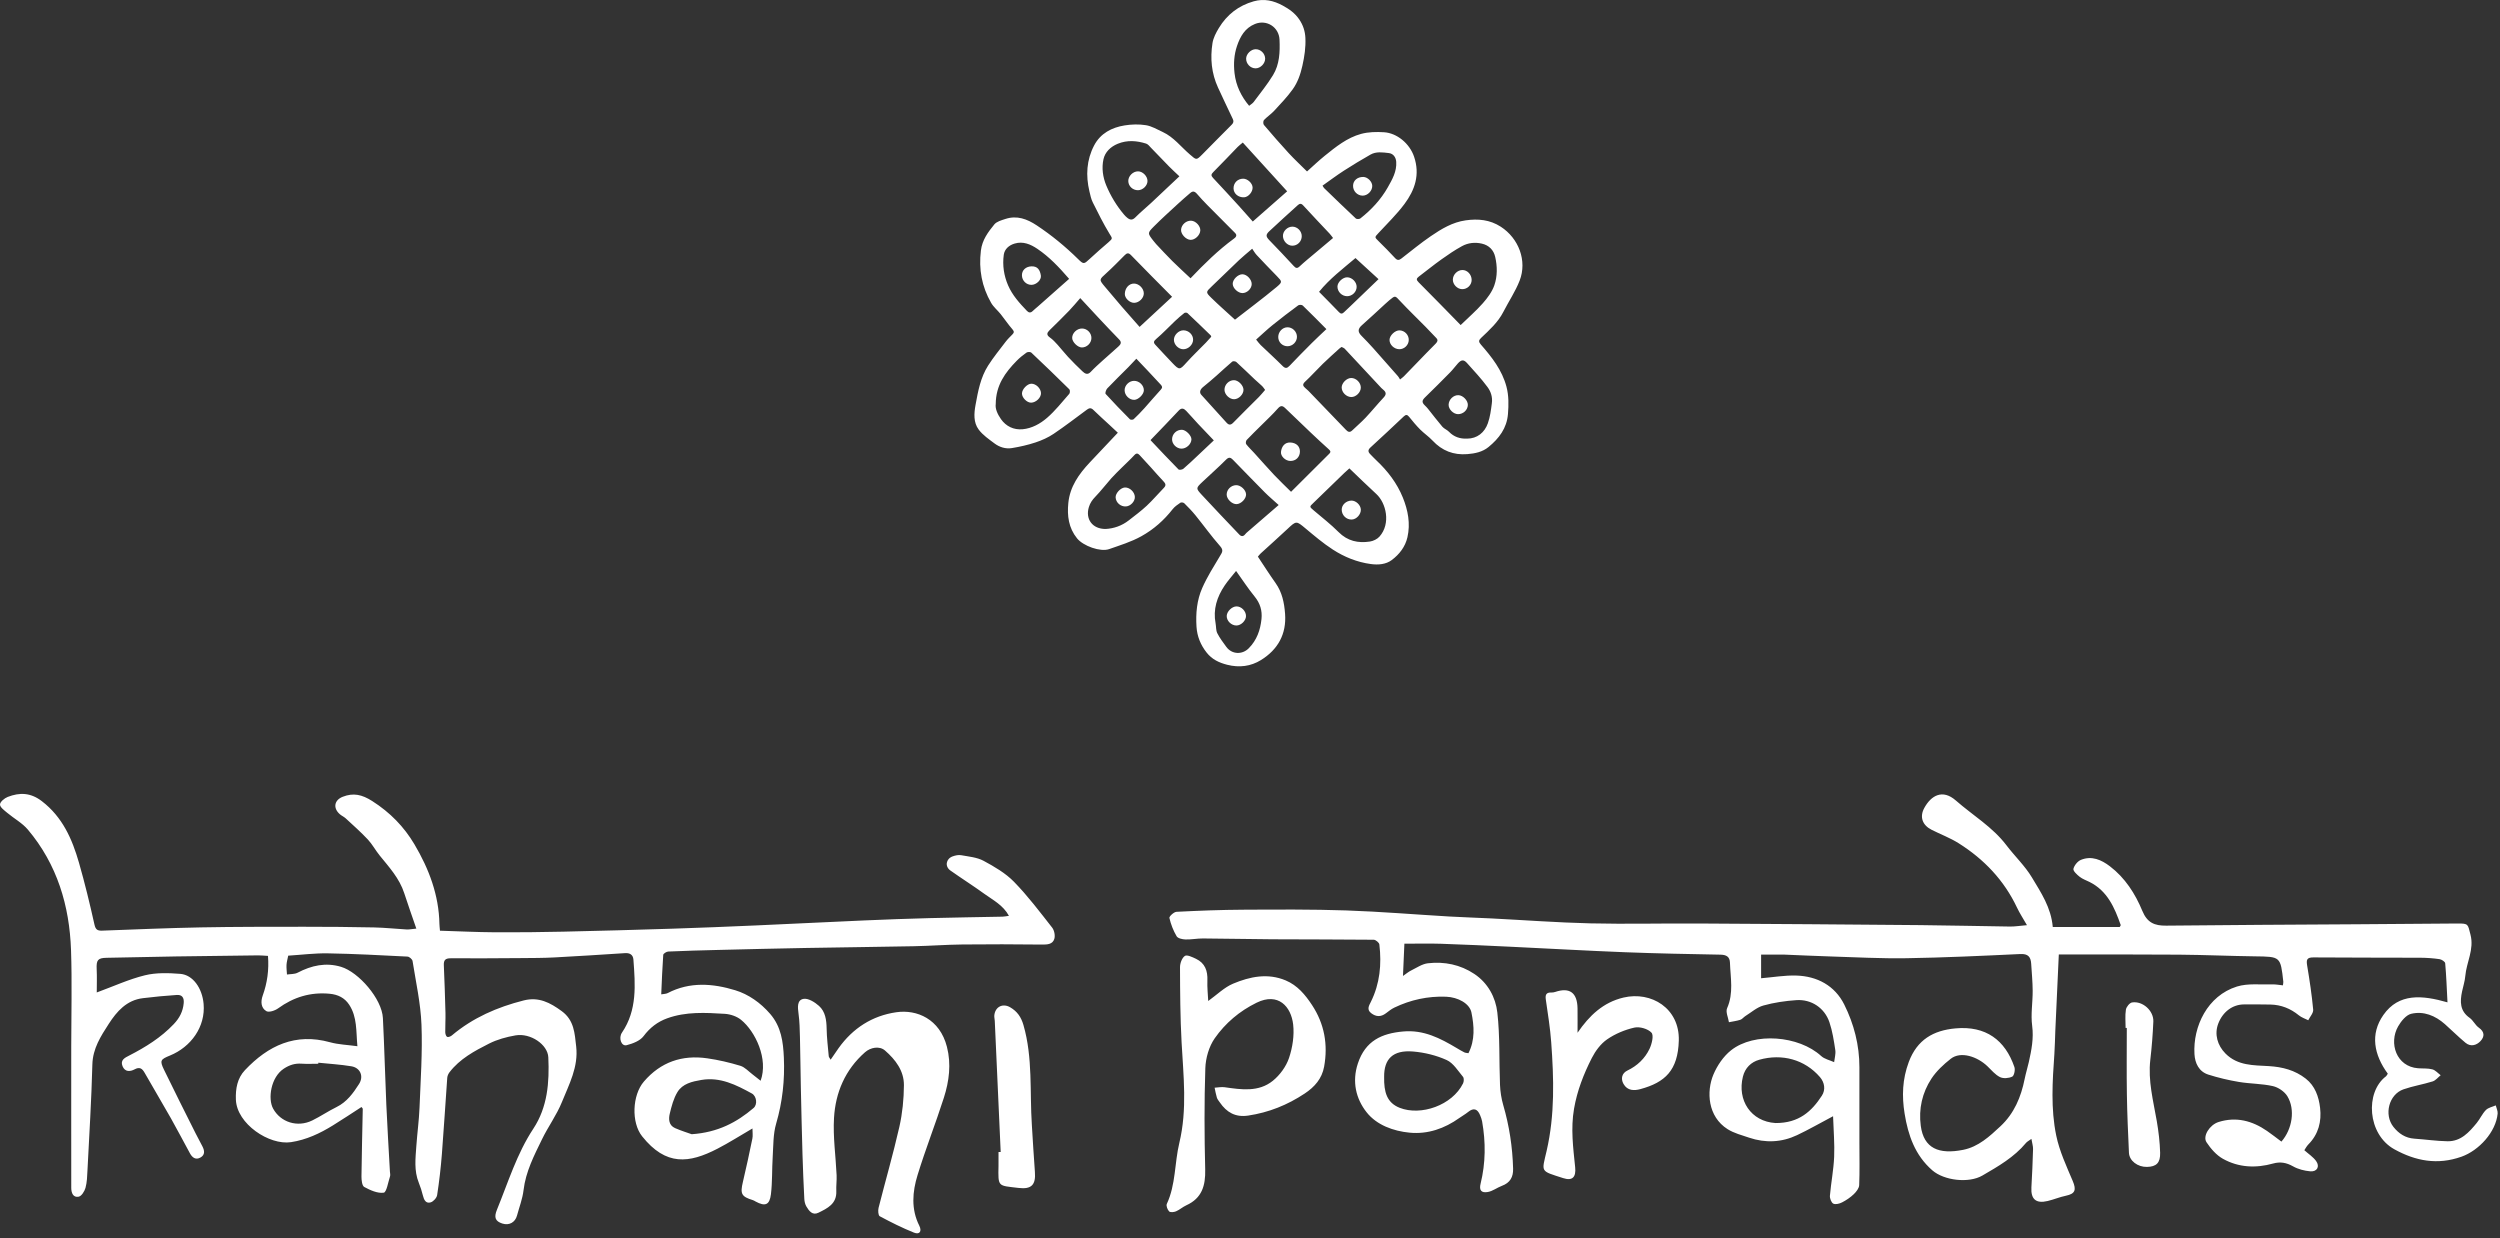
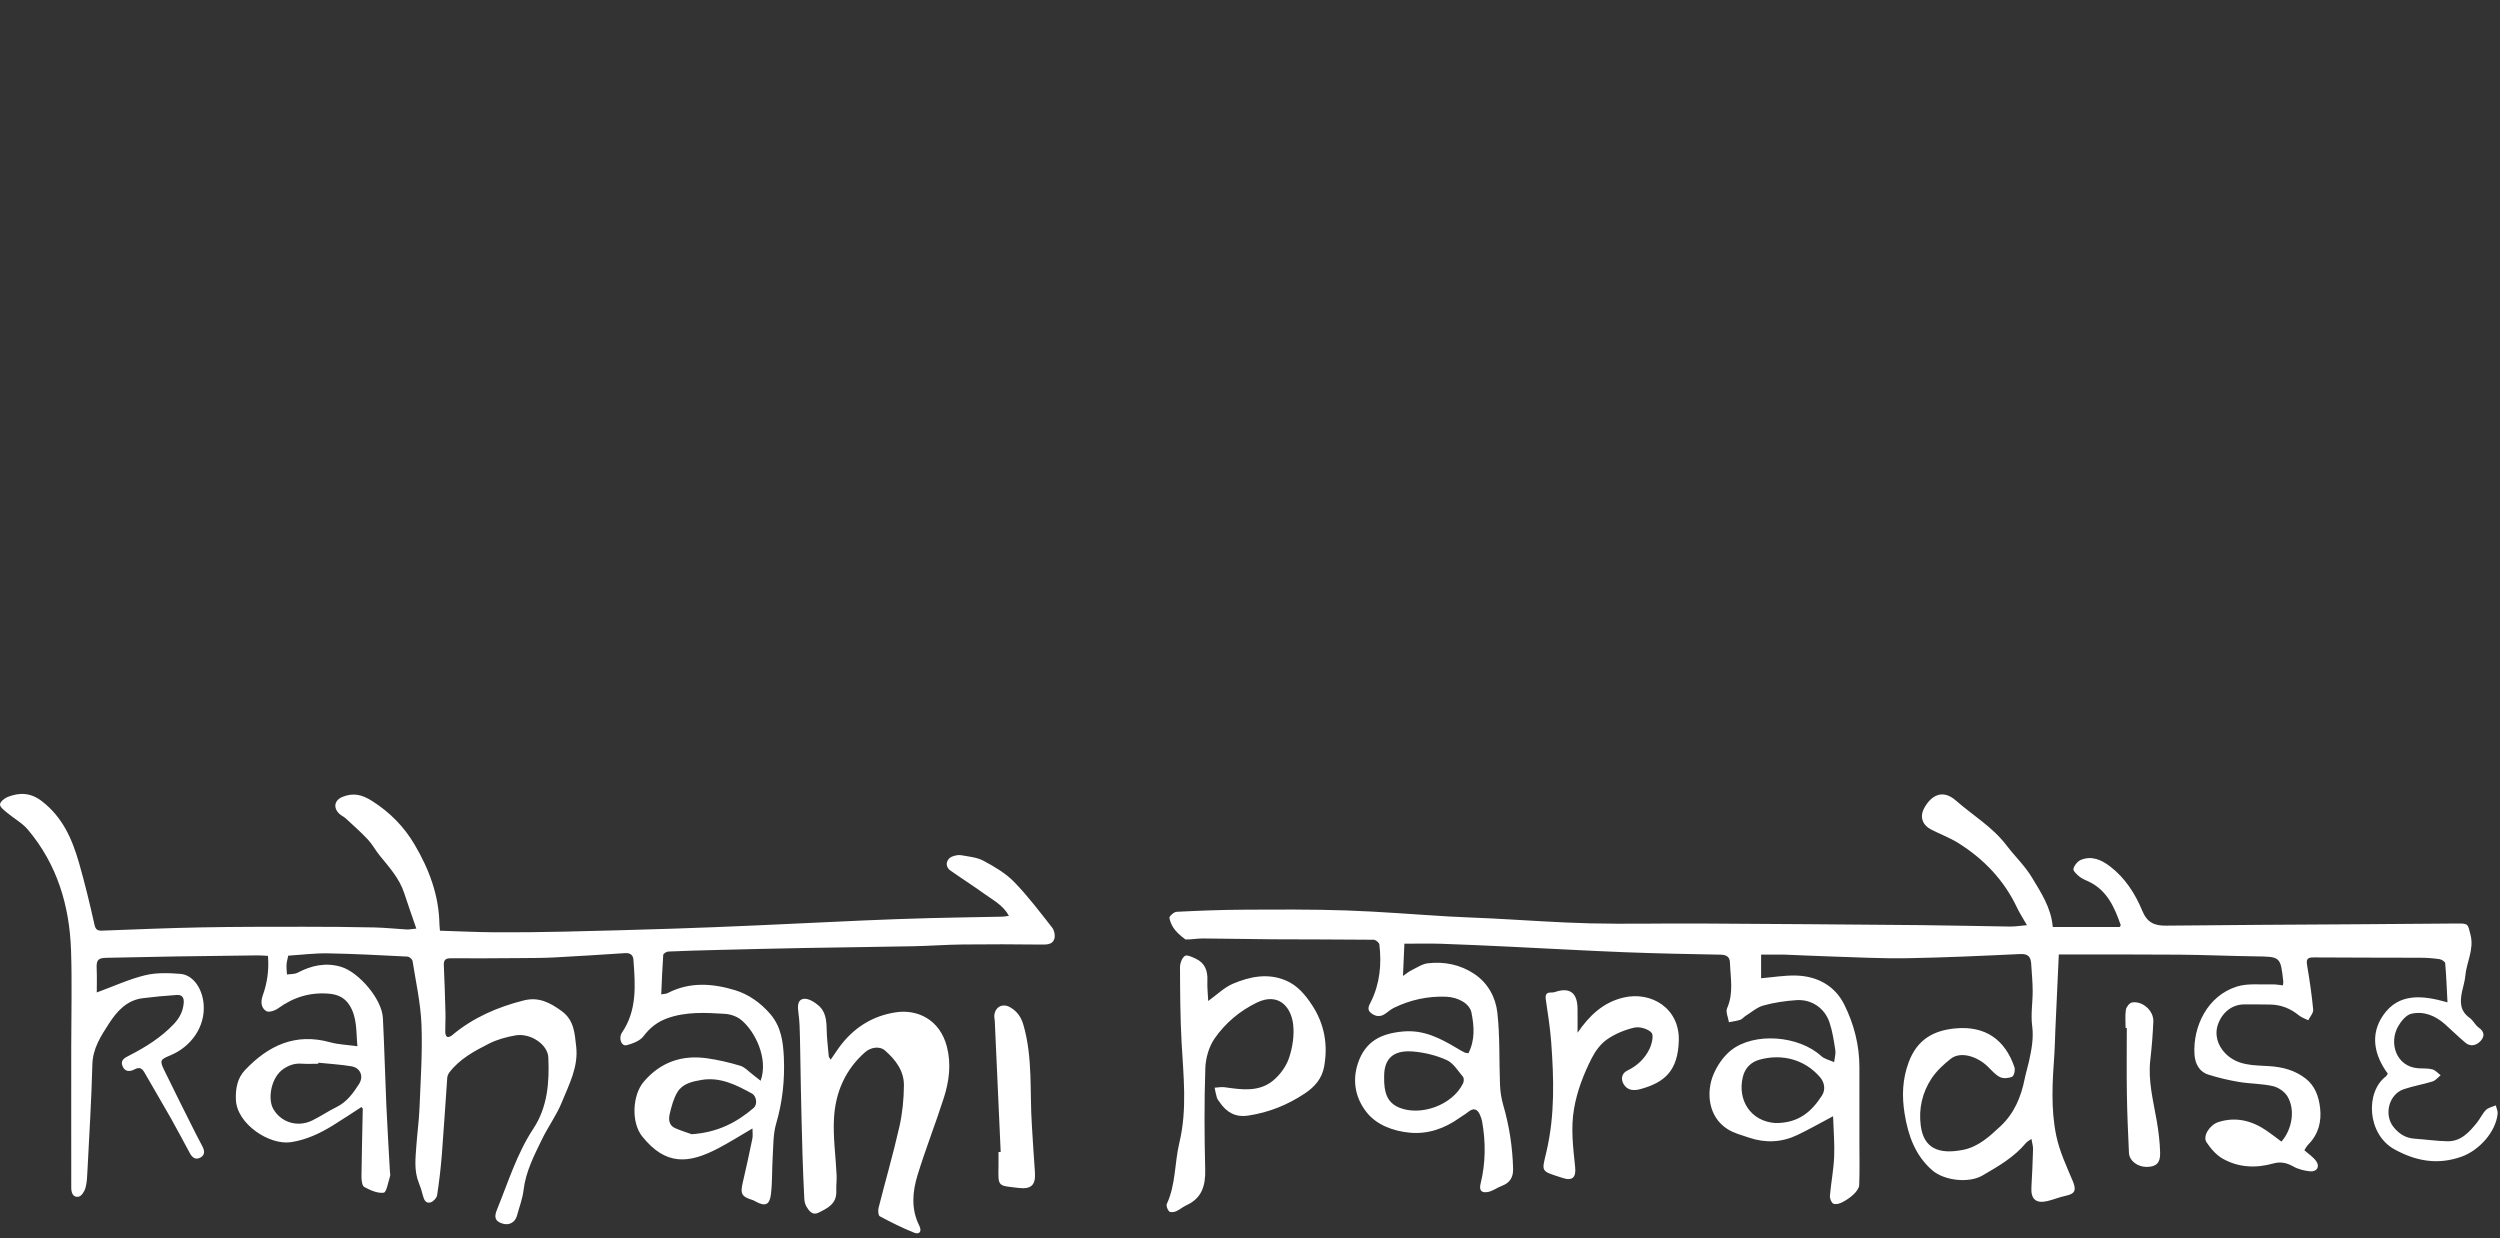
<svg xmlns="http://www.w3.org/2000/svg" width="313px" height="155px" viewBox="0 0 313 155" version="1.1">
  <rect x="0" y="0" width="313" height="155" fill="#333333" stroke="none" />
  <title>Group</title>
  <desc>Created with Sketch.</desc>
  <g id="Page-1" stroke="none" stroke-width="1" fill="none" fill-rule="evenodd">
    <g id="Villa-Detail-Page" transform="translate(-484, -178)" fill="#FFFFFF">
      <g id="Group" transform="translate(484, 178)">
        <g id="Group-56" transform="translate(122, 0)">
-           <path d="M60.874,40.698 C61.871,39.73 62.825,38.904 63.651,37.966 C64.232,37.305 64.799,36.549 65.086,35.734 C65.488,34.591 65.471,33.337 65.195,32.147 C64.999,31.305 64.424,30.709 63.535,30.504 C62.665,30.303 61.802,30.399 61.037,30.819 C60.145,31.308 59.295,31.884 58.466,32.477 C57.498,33.167 56.574,33.919 55.626,34.638 C55.315,34.874 55.31,35.042 55.609,35.34 C57.337,37.068 59.037,38.823 60.874,40.698 Z M64.233,48.455 C63.455,47.4 62.55,46.439 61.675,45.458 C61.265,44.998 60.964,45.02 60.531,45.494 C60.202,45.853 59.919,46.254 59.578,46.6 C58.538,47.658 57.489,48.709 56.423,49.742 C56.015,50.138 55.99,50.381 56.415,50.784 C56.548,50.911 56.676,51.046 56.791,51.19 C57.387,51.934 57.96,52.698 58.581,53.422 C58.803,53.68 59.173,53.809 59.412,54.057 C60.039,54.708 60.8,54.952 61.677,54.917 C62.941,54.916 63.871,54.157 64.281,52.99 C64.571,52.167 64.667,51.343 64.78,50.492 C64.888,49.687 64.644,49.013 64.233,48.455 Z M53.768,47.115 C54.727,46.128 55.681,45.136 56.639,44.148 C56.997,43.778 57.363,43.418 57.722,43.049 C57.925,42.839 58.104,42.615 57.834,42.331 C57.387,41.86 56.943,41.386 56.488,40.925 C55.425,39.846 54.33,38.797 53.297,37.691 C52.659,37.007 52.698,36.968 51.956,37.582 C51.77,37.735 51.593,37.898 51.416,38.061 C50.45,38.946 49.498,39.846 48.515,40.712 C47.995,41.171 47.964,41.546 48.461,42.045 C48.968,42.554 49.463,43.077 49.943,43.612 C50.979,44.77 52.005,45.938 53.029,47.106 C53.126,47.217 53.189,47.358 53.284,47.512 C53.519,47.321 53.656,47.23 53.768,47.115 Z M51.229,49.772 C51.58,49.398 51.57,49.112 51.192,48.8 C51.106,48.73 51.019,48.658 50.943,48.577 C49.417,46.939 47.893,45.297 46.361,43.663 C46.266,43.561 46.108,43.517 45.968,43.439 C45.865,43.512 45.768,43.566 45.689,43.639 C44.994,44.274 44.288,44.897 43.614,45.553 C42.861,46.286 42.163,47.077 41.393,47.791 C41.026,48.132 41.138,48.336 41.428,48.59 C41.552,48.701 41.686,48.803 41.801,48.922 C43.372,50.548 44.946,52.172 46.506,53.809 C46.773,54.088 46.994,54.182 47.3,53.887 C47.855,53.352 48.448,52.853 48.975,52.293 C49.747,51.472 50.459,50.595 51.229,49.772 Z M50.316,61.85 C49.187,60.816 48.096,59.741 46.942,58.64 C46.683,58.874 46.487,59.041 46.302,59.22 C45.019,60.463 43.744,61.714 42.454,62.949 C41.927,63.453 41.921,63.429 42.487,63.911 C43.531,64.801 44.624,65.644 45.589,66.615 C46.713,67.745 48.038,68.027 49.514,67.801 C49.941,67.735 50.432,67.497 50.714,67.179 C52.16,65.55 51.54,62.97 50.316,61.85 Z M39.64,61.574 C41.298,59.923 42.867,58.361 44.435,56.797 C44.686,56.546 44.523,56.395 44.318,56.211 C43.573,55.542 42.839,54.86 42.113,54.171 C41.035,53.148 39.964,52.117 38.894,51.085 C38.559,50.763 38.32,50.761 37.981,51.148 C37.342,51.877 36.626,52.538 35.939,53.225 C35.319,53.844 34.684,54.448 34.084,55.086 C33.983,55.193 33.942,55.503 34.021,55.606 C34.325,56 34.693,56.344 35.03,56.714 C35.859,57.627 36.671,58.558 37.517,59.456 C38.174,60.154 38.873,60.812 39.64,61.574 Z M34.183,66.603 C35.47,65.49 36.758,64.379 38.089,63.229 C37.42,62.621 36.863,62.156 36.353,61.644 C35.011,60.293 33.69,58.922 32.36,57.559 C32.07,57.262 31.849,57.198 31.491,57.559 C30.538,58.52 29.516,59.412 28.533,60.344 C27.727,61.11 27.709,61.141 28.469,61.962 C30.016,63.633 31.59,65.279 33.161,66.929 C33.412,67.193 33.678,67.182 33.911,66.873 C33.987,66.771 34.087,66.686 34.183,66.603 Z M35.939,77.501 C36.047,76.447 35.768,75.527 35.075,74.68 C34.269,73.696 33.573,72.62 32.757,71.483 C32.226,72.154 31.741,72.695 31.338,73.291 C30.367,74.726 29.857,76.287 30.192,78.046 C30.27,78.458 30.226,78.923 30.405,79.279 C30.711,79.886 31.133,80.438 31.537,80.991 C32.225,81.933 33.515,82 34.345,81.163 C35.352,80.148 35.797,78.885 35.939,77.501 Z M26.155,58.691 C26.79,58.153 27.389,57.571 27.997,57 C28.653,56.385 29.306,55.765 29.97,55.138 C29.276,54.411 28.627,53.741 27.991,53.061 C27.492,52.527 27.017,51.969 26.512,51.441 C26.233,51.15 25.943,51.01 25.578,51.402 C24.438,52.625 23.269,53.823 22.054,55.091 C22.036,55.063 22.067,55.132 22.116,55.184 C23.253,56.386 24.385,57.593 25.547,58.769 C25.639,58.861 26.019,58.807 26.155,58.691 Z M23.715,61.082 C24.037,60.754 23.924,60.53 23.652,60.247 C23.127,59.7 22.635,59.121 22.125,58.557 C21.645,58.027 21.167,57.496 20.676,56.977 C20.479,56.769 20.289,56.69 20.031,56.972 C19.538,57.512 18.992,58.005 18.473,58.522 C18.016,58.977 17.547,59.422 17.119,59.902 C16.446,60.657 15.836,61.47 15.132,62.193 C14.754,62.582 14.481,62.979 14.325,63.493 C13.869,64.994 14.772,66.237 16.422,66.227 C17.442,66.175 18.451,65.833 19.329,65.146 C20.086,64.554 20.863,63.981 21.564,63.327 C22.321,62.621 22.99,61.822 23.715,61.082 Z M16.426,49.318 C17.41,50.403 18.433,51.454 19.466,52.494 C19.546,52.574 19.844,52.569 19.932,52.487 C20.402,52.048 20.85,51.583 21.281,51.105 C21.971,50.34 22.628,49.544 23.328,48.789 C23.55,48.548 23.535,48.384 23.34,48.175 C22.796,47.591 22.254,47.006 21.708,46.424 C21.253,45.94 20.792,45.461 20.27,44.911 C19.868,45.336 19.567,45.669 19.25,45.988 C18.375,46.869 17.481,47.732 16.626,48.632 C16.474,48.793 16.339,49.222 16.426,49.318 Z M14.563,46.557 C15.032,46.056 15.548,45.598 16.057,45.136 C16.702,44.55 17.368,43.986 18.01,43.396 C18.278,43.15 18.495,42.888 18.127,42.512 C17.233,41.598 16.36,40.664 15.484,39.732 C14.787,38.991 14.099,38.241 13.247,37.322 C12.74,37.9 12.324,38.414 11.866,38.887 C11.064,39.716 10.243,40.526 9.417,41.331 C9.069,41.67 8.983,41.929 9.452,42.258 C9.813,42.51 10.12,42.848 10.419,43.177 C10.864,43.665 11.262,44.196 11.714,44.677 C12.3,45.302 12.904,45.911 13.529,46.497 C13.828,46.778 14.162,46.987 14.563,46.557 Z M11.874,49.306 C11.972,49.194 11.979,48.84 11.883,48.745 C10.312,47.193 8.724,45.659 7.118,44.145 C7.007,44.041 6.658,44.047 6.519,44.144 C6.078,44.453 5.654,44.799 5.278,45.183 C3.86,46.634 2.683,48.215 2.666,50.583 C2.576,51.173 2.901,51.872 3.319,52.472 C3.953,53.381 4.923,53.841 6.024,53.742 C7.183,53.638 8.229,53.057 9.078,52.326 C10.111,51.436 10.967,50.338 11.874,49.306 Z M4.214,35.73 C4.751,36.971 5.651,37.962 6.575,38.926 C6.803,39.164 7.039,39.196 7.293,38.943 C7.491,38.747 7.713,38.578 7.922,38.393 C9.218,37.247 10.513,36.101 11.855,34.913 C10.588,33.445 9.361,32.153 7.874,31.152 C7.031,30.584 6.098,30.179 5.034,30.493 C4.321,30.704 3.769,31.186 3.671,31.905 C3.493,33.212 3.687,34.512 4.214,35.73 Z M16.515,34.197 C15.602,35.021 15.579,35 16.35,35.917 C17.051,36.751 17.751,37.587 18.463,38.412 C19.174,39.236 19.899,40.047 20.676,40.929 C22.074,39.633 23.388,38.413 24.745,37.156 C23.029,35.422 21.299,33.698 19.601,31.941 C19.257,31.586 19.063,31.702 18.792,31.971 C18.041,32.721 17.303,33.487 16.515,34.197 Z M16.509,23.229 C17.059,24.543 17.801,25.769 18.728,26.867 C18.859,27.022 19.006,27.169 19.166,27.293 C19.502,27.553 19.792,27.572 20.136,27.224 C20.761,26.593 21.454,26.029 22.105,25.423 C23.269,24.338 24.424,23.241 25.661,22.075 C25.208,21.645 24.775,21.255 24.367,20.841 C23.609,20.071 22.869,19.284 22.114,18.511 C21.923,18.315 21.733,18.054 21.494,17.979 C20.318,17.609 19.133,17.515 17.949,17.997 C17.039,18.368 16.352,19.04 16.154,19.937 C15.913,21.026 16.074,22.191 16.509,23.229 Z M26.994,24.184 C26.486,24.618 25.981,25.056 25.49,25.51 C24.468,26.455 23.429,27.384 22.449,28.371 C21.647,29.179 21.679,29.213 22.39,30.129 C22.503,30.274 22.615,30.42 22.74,30.552 C23.413,31.264 24.074,31.988 24.769,32.678 C25.503,33.406 26.27,34.101 27.055,34.841 C28.797,33.013 30.509,31.331 32.456,29.901 C32.636,29.769 32.981,29.515 32.633,29.169 C31.897,28.436 31.163,27.701 30.436,26.959 C29.577,26.085 28.685,25.237 27.892,24.306 C27.554,23.911 27.33,23.897 26.994,24.184 Z M29.907,21.54 C29.631,21.814 29.596,21.982 29.865,22.269 C30.959,23.433 32.039,24.61 33.117,25.79 C33.676,26.402 34.22,27.028 34.848,27.735 C36.284,26.473 37.698,25.23 39.152,23.953 C37.267,21.881 35.45,19.883 33.598,17.847 C33.343,18.064 33.133,18.214 32.955,18.396 C31.937,19.443 30.94,20.51 29.907,21.54 Z M32.876,5.748 C32.501,6.844 32.43,7.997 32.564,9.168 C32.745,10.749 33.414,12.084 34.39,13.247 C34.616,13.063 34.825,12.951 34.953,12.778 C35.78,11.665 36.663,10.584 37.383,9.404 C38.204,8.057 38.262,6.513 38.196,4.967 C38.128,3.39 36.582,2.409 35.124,3.001 C33.86,3.513 33.274,4.579 32.876,5.748 Z M40.466,25.7 C39.28,26.777 38.088,27.849 36.919,28.946 C36.442,29.392 36.486,29.624 36.932,30.085 C37.952,31.14 38.968,32.201 39.958,33.284 C40.231,33.582 40.395,33.651 40.719,33.348 C41.326,32.778 41.979,32.256 42.615,31.718 C43.362,31.087 44.112,30.459 44.898,29.798 C44.742,29.597 44.62,29.415 44.472,29.256 C43.369,28.078 42.25,26.915 41.164,25.722 C40.893,25.424 40.695,25.493 40.466,25.7 Z M46.251,21.371 C45.349,21.953 44.49,22.601 43.58,23.242 C43.699,23.43 43.728,23.503 43.78,23.552 C45.098,24.826 46.412,26.104 47.751,27.356 C47.854,27.453 48.194,27.445 48.317,27.348 C49.7,26.26 50.885,24.988 51.755,23.448 C52.314,22.458 52.888,21.468 52.807,20.262 C52.769,19.693 52.438,19.23 51.886,19.165 C51.113,19.076 50.305,18.946 49.585,19.355 C48.457,19.998 47.342,20.667 46.251,21.371 Z M35.84,43.204 C36.747,44.075 37.684,44.917 38.569,45.809 C38.929,46.171 39.146,46.123 39.467,45.784 C40.374,44.827 41.302,43.886 42.235,42.953 C42.806,42.381 43.403,41.835 44.065,41.205 C43.044,40.179 42.088,39.201 41.103,38.253 C40.997,38.151 40.659,38.139 40.537,38.23 C39.445,39.037 38.364,39.861 37.308,40.714 C36.613,41.276 35.965,41.896 35.267,42.515 C35.509,42.81 35.655,43.027 35.84,43.204 Z M28.635,48.447 C28.252,48.754 28.133,49.131 28.401,49.429 C29.453,50.596 30.509,51.759 31.566,52.922 C31.842,53.226 32.086,53.245 32.402,52.92 C33.46,51.831 34.55,50.775 35.619,49.697 C35.888,49.427 36.124,49.124 36.391,48.818 C36.252,48.633 36.159,48.47 36.029,48.345 C35.726,48.054 35.399,47.787 35.093,47.499 C34.325,46.773 33.57,46.031 32.787,45.321 C32.682,45.225 32.374,45.192 32.28,45.271 C31.615,45.828 30.988,46.428 30.338,47.002 C29.779,47.494 29.216,47.982 28.635,48.447 Z M29.706,35.859 C28.974,36.558 28.938,36.584 29.646,37.279 C30.595,38.21 31.599,39.087 32.618,40.023 C33.448,39.383 34.256,38.768 35.056,38.142 C35.99,37.411 36.936,36.692 37.842,35.926 C38.565,35.314 38.535,35.254 37.882,34.586 C37.024,33.708 36.172,32.823 35.333,31.926 C35.112,31.688 34.952,31.393 34.774,31.14 C34.099,31.723 33.592,32.128 33.122,32.573 C31.975,33.659 30.848,34.767 29.706,35.859 Z M29.574,41.983 C28.611,41.05 27.649,40.117 26.671,39.2 C26.597,39.13 26.361,39.122 26.28,39.186 C25.874,39.504 25.482,39.844 25.108,40.199 C24.325,40.94 23.587,41.731 22.767,42.428 C22.432,42.712 22.383,42.883 22.658,43.177 C23.378,43.95 24.091,44.729 24.824,45.49 C25.658,46.355 25.715,46.318 26.551,45.39 C27.33,44.526 28.177,43.724 28.989,42.889 C29.219,42.653 29.432,42.4 29.649,42.159 C29.618,42.081 29.61,42.017 29.574,41.983 Z M50.591,34.95 C49.591,34.035 48.652,33.174 47.706,32.308 C46.116,33.66 44.475,34.892 43.145,36.536 C44.015,37.42 44.841,38.247 45.649,39.091 C45.875,39.328 46.054,39.297 46.262,39.099 C46.558,38.817 46.857,38.539 47.151,38.256 C48.275,37.177 49.398,36.097 50.591,34.95 Z M66.228,39.033 C65.552,40.357 64.468,41.322 63.419,42.32 C63.113,42.61 63.112,42.804 63.407,43.141 C64.779,44.708 66.061,46.342 66.608,48.409 C66.906,49.533 66.89,50.677 66.797,51.835 C66.653,53.622 65.671,54.893 64.367,55.965 C63.609,56.588 62.667,56.781 61.704,56.857 C59.982,56.993 58.544,56.436 57.358,55.164 C56.883,54.655 56.288,54.259 55.795,53.763 C55.304,53.269 54.858,52.727 54.419,52.184 C54.186,51.895 54.015,51.886 53.745,52.142 C52.369,53.444 50.987,54.74 49.588,56.017 C49.262,56.314 49.254,56.557 49.543,56.851 C49.803,57.116 50.057,57.389 50.327,57.643 C51.742,58.973 52.906,60.493 53.636,62.295 C54.28,63.886 54.601,65.554 54.21,67.268 C53.939,68.46 53.196,69.406 52.253,70.115 C51.51,70.673 50.549,70.743 49.625,70.618 C47.901,70.385 46.306,69.736 44.865,68.802 C43.656,68.019 42.546,67.074 41.436,66.147 C40.301,65.2 40.294,65.188 39.206,66.213 C38.097,67.257 36.956,68.265 35.834,69.294 C35.699,69.418 35.592,69.571 35.487,69.693 C36.234,70.813 36.937,71.923 37.698,72.993 C38.523,74.152 38.787,75.464 38.891,76.836 C39.085,79.394 37.984,81.333 35.875,82.639 C34.608,83.425 33.169,83.618 31.64,83.228 C30.595,82.962 29.73,82.54 29.068,81.7 C28.321,80.754 27.881,79.68 27.803,78.478 C27.694,76.804 27.847,75.133 28.525,73.604 C29.141,72.213 29.964,70.911 30.748,69.601 C31.017,69.153 31.214,68.895 30.761,68.38 C29.673,67.144 28.71,65.799 27.672,64.518 C27.24,63.984 26.757,63.49 26.269,63.007 C26.173,62.912 25.894,62.868 25.791,62.936 C25.439,63.174 25.07,63.425 24.812,63.754 C23.723,65.141 22.445,66.277 20.891,67.141 C19.609,67.854 18.223,68.266 16.861,68.749 C15.772,69.134 13.616,68.356 12.844,67.399 C11.79,66.092 11.595,64.582 11.753,62.979 C11.956,60.923 13.078,59.354 14.432,57.908 C15.587,56.674 16.751,55.448 17.952,54.176 C17.694,53.935 17.305,53.57 16.914,53.207 C16.236,52.578 15.544,51.962 14.883,51.315 C14.607,51.045 14.379,51.071 14.101,51.275 C12.709,52.298 11.341,53.357 9.909,54.32 C9.224,54.78 8.439,55.13 7.654,55.391 C6.693,55.709 5.693,55.936 4.693,56.1 C3.918,56.227 3.151,55.995 2.522,55.525 C1.815,54.996 1.048,54.473 0.53,53.781 C-0.138,52.89 -0.055,51.753 0.137,50.698 C0.446,48.994 0.76,47.266 1.708,45.777 C2.375,44.732 3.163,43.764 3.916,42.775 C4.162,42.452 4.463,42.169 4.747,41.875 C4.955,41.66 5.006,41.513 4.761,41.235 C4.234,40.636 3.791,39.963 3.292,39.339 C2.903,38.853 2.392,38.444 2.088,37.914 C0.921,35.887 0.521,33.71 0.809,31.367 C0.972,30.033 1.71,29.056 2.486,28.101 C2.781,27.737 3.376,27.579 3.865,27.417 C5.32,26.936 6.589,27.414 7.805,28.221 C9.668,29.457 11.384,30.867 12.975,32.433 C13.659,33.107 13.717,33.084 14.401,32.441 C15.185,31.704 16.005,31.003 16.818,30.298 C17.354,29.834 17.255,29.837 16.894,29.241 C16.131,27.985 15.475,26.662 14.818,25.345 C14.606,24.921 14.507,24.436 14.397,23.969 C13.925,21.982 14.029,20.029 14.986,18.207 C15.779,16.697 17.187,15.959 18.809,15.7 C19.68,15.562 20.606,15.534 21.472,15.675 C22.199,15.792 22.884,16.207 23.571,16.525 C24.952,17.165 25.861,18.39 26.983,19.349 C27.792,20.041 27.763,20.097 28.544,19.314 C29.769,18.087 30.971,16.837 32.204,15.618 C32.45,15.376 32.479,15.177 32.344,14.893 C31.723,13.583 31.096,12.275 30.492,10.957 C29.677,9.18 29.503,7.3 29.803,5.398 C29.907,4.74 30.249,4.088 30.602,3.506 C31.614,1.835 33.064,0.702 34.965,0.165 C36.262,-0.201 37.443,0.07 38.6,0.697 C39.41,1.136 40.118,1.633 40.657,2.42 C41.156,3.147 41.397,3.915 41.436,4.757 C41.49,5.928 41.32,7.067 41.061,8.223 C40.819,9.306 40.469,10.317 39.842,11.189 C39.155,12.144 38.329,13.004 37.527,13.872 C37.138,14.293 36.642,14.615 36.247,15.032 C36.141,15.144 36.135,15.516 36.238,15.637 C37.254,16.833 38.284,18.018 39.347,19.172 C40.062,19.948 40.838,20.668 41.64,21.467 C42.373,20.813 43.083,20.13 43.847,19.513 C45.239,18.389 46.652,17.243 48.405,16.765 C49.319,16.515 50.331,16.496 51.286,16.557 C52.904,16.661 54.484,17.965 55.044,19.621 C55.807,21.875 55.138,23.796 53.839,25.54 C52.869,26.842 51.687,27.986 50.581,29.183 C50.089,29.716 50.08,29.684 50.603,30.199 C51.304,30.89 51.998,31.589 52.665,32.312 C52.953,32.626 53.169,32.589 53.47,32.355 C54.684,31.412 55.875,30.432 57.142,29.565 C58.47,28.658 59.856,27.818 61.504,27.587 C63.056,27.369 64.528,27.5 65.897,28.384 C68.143,29.836 69.223,32.651 68.258,35.135 C67.731,36.492 66.894,37.727 66.228,39.033 Z M27.052,30.03 C26.481,30.009 25.837,29.321 25.869,28.765 C25.905,28.132 26.516,27.593 27.152,27.633 C27.726,27.67 28.315,28.317 28.278,28.87 C28.239,29.457 27.612,30.05 27.052,30.03 Z M61.082,33.806 C61.705,33.794 62.248,34.371 62.251,35.046 C62.253,35.685 61.704,36.219 61.059,36.204 C60.441,36.19 59.883,35.61 59.896,34.996 C59.91,34.374 60.464,33.818 61.082,33.806 Z M20.467,23.816 C19.809,23.814 19.274,23.306 19.262,22.671 C19.249,22.05 19.844,21.453 20.477,21.452 C21.065,21.451 21.659,22.049 21.667,22.65 C21.675,23.238 21.078,23.819 20.467,23.816 Z M39.582,55.401 C40.297,55.447 40.764,55.885 40.751,56.549 C40.737,57.244 40.226,57.731 39.53,57.712 C38.939,57.697 38.323,57.126 38.379,56.58 C38.443,55.947 38.822,55.352 39.582,55.401 Z M7.124,48.04 C7.7,48.033 8.311,48.624 8.332,49.21 C8.353,49.778 7.717,50.399 7.101,50.414 C6.578,50.427 5.948,49.796 5.951,49.264 C5.953,48.732 6.612,48.045 7.124,48.04 Z M47.16,47.325 C47.789,47.316 48.384,47.91 48.374,48.538 C48.365,49.134 47.759,49.724 47.17,49.71 C46.558,49.696 45.985,49.125 45.978,48.524 C45.971,47.964 46.592,47.334 47.16,47.325 Z M60.606,49.476 C61.176,49.503 61.79,50.146 61.774,50.703 C61.757,51.328 61.201,51.853 60.554,51.853 C59.966,51.853 59.351,51.242 59.366,50.67 C59.383,50.018 59.975,49.447 60.606,49.476 Z M45.982,63.827 C45.971,63.219 46.523,62.694 47.192,62.675 C47.759,62.659 48.357,63.226 48.377,63.799 C48.398,64.4 47.834,65.024 47.247,65.047 C46.569,65.074 45.994,64.519 45.982,63.827 Z M53.235,41.361 C53.877,41.39 54.389,41.933 54.377,42.571 C54.365,43.207 53.809,43.739 53.175,43.722 C52.539,43.705 51.967,43.154 51.968,42.559 C51.969,42.001 52.673,41.336 53.235,41.361 Z M32.763,60.742 C33.328,60.728 33.985,61.332 34.008,61.887 C34.03,62.428 33.408,63.083 32.838,63.117 C32.27,63.151 31.583,62.502 31.58,61.927 C31.576,61.299 32.115,60.759 32.763,60.742 Z M18.827,61.034 C19.426,60.997 20.063,61.594 20.084,62.212 C20.104,62.779 19.549,63.372 18.966,63.406 C18.304,63.446 17.713,62.93 17.676,62.279 C17.646,61.766 18.292,61.067 18.827,61.034 Z M33.762,24.703 C33.032,24.739 32.443,24.238 32.439,23.577 C32.435,22.899 32.944,22.384 33.63,22.372 C34.189,22.362 34.807,22.93 34.826,23.471 C34.846,24.034 34.291,24.677 33.762,24.703 Z M13.484,41.128 C14.116,41.138 14.655,41.694 14.646,42.324 C14.637,42.956 14.091,43.497 13.457,43.503 C12.939,43.508 12.241,42.826 12.236,42.311 C12.23,41.694 12.837,41.118 13.484,41.128 Z M8.316,34.491 C8.406,35.044 7.752,35.654 7.148,35.664 C6.494,35.674 5.952,35.133 5.946,34.466 C5.941,33.825 6.43,33.369 7.147,33.346 C7.908,33.325 8.202,33.789 8.316,34.491 Z M48.59,24.495 C47.931,24.483 47.396,23.929 47.403,23.263 C47.41,22.605 47.946,22.142 48.688,22.153 C49.229,22.161 49.806,22.745 49.806,23.282 C49.806,23.915 49.214,24.506 48.59,24.495 Z M35.201,8.557 C34.555,8.557 34.006,7.992 34.016,7.334 C34.024,6.752 34.623,6.164 35.211,6.162 C35.836,6.16 36.383,6.697 36.397,7.327 C36.411,7.944 35.816,8.557 35.201,8.557 Z M33.567,36.695 C33.002,36.702 32.349,36.093 32.335,35.545 C32.321,34.992 33,34.325 33.564,34.339 C34.118,34.354 34.716,34.991 34.713,35.564 C34.71,36.133 34.146,36.688 33.567,36.695 Z M32.789,75.921 C33.409,75.904 34.001,76.496 34,77.133 C33.999,77.702 33.384,78.31 32.806,78.313 C32.162,78.316 31.569,77.735 31.585,77.115 C31.599,76.562 32.229,75.938 32.789,75.921 Z M20.018,37.915 C19.453,37.934 18.822,37.348 18.828,36.809 C18.837,36.069 19.353,35.489 19.993,35.502 C20.611,35.514 21.203,36.115 21.205,36.732 C21.205,37.318 20.628,37.893 20.018,37.915 Z M40.379,42.173 C40.376,42.803 39.838,43.343 39.206,43.349 C38.553,43.355 38.032,42.839 38.036,42.188 C38.04,41.547 38.551,40.996 39.161,40.976 C39.811,40.955 40.382,41.515 40.379,42.173 Z M39.775,30.762 C39.172,30.745 38.641,30.187 38.624,29.553 C38.607,28.947 39.177,28.38 39.804,28.377 C40.425,28.375 40.973,28.925 40.979,29.559 C40.986,30.23 40.435,30.78 39.775,30.762 Z M32.512,49.985 C31.938,49.993 31.323,49.402 31.306,48.825 C31.286,48.175 31.845,47.597 32.491,47.597 C33.033,47.598 33.673,48.237 33.685,48.79 C33.698,49.366 33.098,49.977 32.512,49.985 Z M25.978,53.808 C26.476,53.819 27.18,54.53 27.168,55.01 C27.152,55.613 26.526,56.188 25.902,56.171 C25.282,56.155 24.725,55.582 24.743,54.979 C24.762,54.316 25.314,53.793 25.978,53.808 Z M21.211,48.872 C21.204,49.378 20.524,50.051 20.008,50.062 C19.384,50.074 18.801,49.492 18.801,48.855 C18.801,48.244 19.363,47.687 19.983,47.681 C20.632,47.675 21.22,48.245 21.211,48.872 Z M24.974,42.537 C24.975,41.944 25.567,41.356 26.162,41.356 C26.827,41.357 27.391,41.91 27.377,42.547 C27.364,43.165 26.767,43.733 26.139,43.725 C25.535,43.718 24.973,43.146 24.974,42.537 Z M46.683,34.718 C47.294,34.737 47.859,35.318 47.853,35.919 C47.847,36.55 47.292,37.089 46.654,37.085 C45.997,37.08 45.442,36.521 45.449,35.872 C45.455,35.325 46.123,34.7 46.683,34.718 Z" id="Combined-Shape" />
-         </g>
+           </g>
        <g id="Group-17" transform="translate(0, 99)">
-           <path d="M94.346,39.724 C94.869,39.279 94.727,38.231 94.129,37.903 C92.166,36.827 90.171,35.809 87.817,36.208 C86.666,36.403 85.456,36.672 84.816,37.728 C84.328,38.533 84.075,39.507 83.853,40.438 C83.692,41.114 83.725,41.889 84.516,42.238 C85.307,42.586 86.141,42.838 86.6,43.004 C89.873,42.779 92.237,41.523 94.346,39.724 Z M44.952,36.716 C45.567,35.754 45.112,34.686 43.993,34.499 C42.628,34.271 41.238,34.194 39.858,34.051 C39.854,34.095 39.849,34.138 39.845,34.182 C39.146,34.182 38.444,34.22 37.748,34.172 C36.922,34.116 36.238,34.334 35.534,34.797 C33.902,35.868 33.516,38.561 34.192,39.795 C35.133,41.514 37.24,42.185 39.09,41.283 C40.13,40.775 41.094,40.113 42.132,39.604 C43.428,38.969 44.22,37.862 44.952,36.716 Z M126.949,11.397 C128.684,13.173 130.192,15.178 131.73,17.137 C131.999,17.48 132.127,18.131 132.003,18.543 C131.792,19.241 131.12,19.267 130.429,19.259 C127.113,19.22 123.796,19.212 120.479,19.249 C118.452,19.272 116.425,19.428 114.397,19.468 C109.872,19.558 105.346,19.604 100.82,19.687 C97.161,19.754 93.502,19.844 89.844,19.934 C87.783,19.984 85.723,20.041 83.664,20.133 C83.441,20.143 83.05,20.39 83.038,20.549 C82.92,22.164 82.864,23.785 82.786,25.493 C83.1,25.435 83.38,25.446 83.596,25.334 C86.359,23.89 89.265,24.126 92.05,24.978 C93.704,25.484 95.21,26.534 96.426,27.941 C97.817,29.551 98.052,31.465 98.139,33.4 C98.264,36.199 97.97,38.961 97.172,41.687 C96.788,43 96.831,44.446 96.742,45.836 C96.642,47.396 96.708,48.972 96.521,50.519 C96.356,51.877 95.797,52.075 94.613,51.436 C94.496,51.373 94.384,51.294 94.259,51.256 C92.821,50.815 92.656,50.473 93.009,48.985 C93.437,47.182 93.824,45.368 94.197,43.553 C94.274,43.183 94.208,42.784 94.208,42.283 C92.652,43.189 91.272,44.072 89.823,44.82 C86.28,46.647 83.382,47.017 80.39,43.26 C79.019,41.539 79.154,38.115 80.611,36.416 C82.72,33.958 85.402,33.048 88.546,33.5 C89.946,33.7 91.339,34.028 92.693,34.438 C93.259,34.61 93.719,35.14 94.22,35.516 C94.553,35.764 94.874,36.029 95.23,36.31 C96.218,33.596 94.58,30.142 92.778,28.68 C92.244,28.246 91.446,27.975 90.75,27.932 C88.327,27.784 85.881,27.642 83.534,28.492 C82.328,28.928 81.371,29.661 80.57,30.73 C80.13,31.317 79.219,31.66 78.455,31.858 C77.797,32.029 77.408,30.966 77.872,30.282 C79.791,27.457 79.538,24.293 79.303,21.137 C79.259,20.545 78.866,20.292 78.259,20.332 C75.313,20.522 72.366,20.716 69.419,20.87 C68.022,20.943 66.621,20.944 65.222,20.954 C62.291,20.974 59.359,20.997 56.428,20.978 C55.764,20.974 55.54,21.201 55.568,21.846 C55.655,23.84 55.722,25.835 55.773,27.83 C55.793,28.628 55.734,29.428 55.746,30.226 C55.75,30.433 55.834,30.736 55.979,30.814 C56.111,30.885 56.42,30.765 56.573,30.636 C59.205,28.418 62.258,27.092 65.568,26.254 C67.45,25.778 68.873,26.527 70.331,27.596 C71.896,28.744 71.948,30.374 72.138,32.02 C72.434,34.572 71.248,36.759 70.35,38.982 C69.699,40.595 68.639,42.037 67.873,43.61 C66.877,45.656 65.821,47.682 65.547,50.014 C65.421,51.09 65.012,52.134 64.729,53.191 C64.498,54.054 63.729,54.465 62.878,54.183 C62.023,53.899 61.816,53.437 62.218,52.456 C63.623,49.024 64.701,45.453 66.776,42.308 C68.558,39.605 68.793,36.505 68.649,33.374 C68.576,31.776 66.42,30.306 64.542,30.63 C63.409,30.826 62.249,31.143 61.229,31.659 C59.402,32.583 57.57,33.564 56.278,35.246 C56.129,35.44 56.012,35.706 55.994,35.947 C55.763,39.123 55.576,42.303 55.325,45.478 C55.19,47.198 54.993,48.915 54.731,50.62 C54.678,50.969 54.268,51.428 53.928,51.534 C53.33,51.721 53.082,51.233 52.949,50.687 C52.816,50.14 52.643,49.597 52.431,49.075 C51.819,47.563 52.02,46.002 52.128,44.45 C52.24,42.86 52.46,41.275 52.524,39.684 C52.661,36.224 52.903,32.754 52.77,29.302 C52.667,26.629 52.072,23.974 51.652,21.318 C51.617,21.098 51.248,20.776 51.021,20.765 C47.699,20.596 44.375,20.417 41.049,20.359 C39.4,20.33 37.747,20.544 36.084,20.649 C35.999,21.086 35.892,21.439 35.872,21.796 C35.85,22.198 35.906,22.605 35.929,23.01 C36.374,22.94 36.877,22.981 37.256,22.784 C38.994,21.877 40.78,21.469 42.704,22.048 C44.914,22.713 47.816,26.059 47.939,28.459 C48.124,32.077 48.207,35.7 48.368,39.319 C48.491,42.108 48.666,44.894 48.818,47.682 C48.829,47.881 48.891,48.1 48.833,48.277 C48.595,49.004 48.398,50.274 48.042,50.324 C47.268,50.434 46.354,50.014 45.606,49.61 C45.328,49.46 45.252,48.746 45.256,48.291 C45.286,45.474 45.365,42.658 45.418,39.841 C45.42,39.764 45.317,39.686 45.256,39.599 C44.052,40.376 42.875,41.164 41.671,41.906 C40.05,42.906 38.353,43.707 36.435,43.998 C33.71,44.411 29.651,41.71 29.533,38.682 C29.48,37.312 29.706,35.996 30.671,34.977 C33.58,31.903 36.975,30.286 41.321,31.49 C42.383,31.784 43.517,31.816 44.747,31.987 C44.572,30.114 44.737,28.324 43.709,26.778 C43.148,25.933 42.324,25.518 41.277,25.418 C38.868,25.189 36.755,25.841 34.812,27.251 C34.422,27.534 33.664,27.784 33.346,27.595 C32.669,27.192 32.62,26.4 32.894,25.64 C33.464,24.058 33.689,22.433 33.551,20.678 C33.089,20.653 32.696,20.609 32.303,20.613 C28.874,20.652 25.446,20.692 22.018,20.746 C19.124,20.792 16.232,20.857 13.339,20.916 C12.245,20.938 12.05,21.202 12.104,22.33 C12.152,23.31 12.114,24.295 12.114,25.256 C14.225,24.482 16.136,23.599 18.143,23.106 C19.554,22.76 21.107,22.811 22.577,22.928 C24.155,23.054 25.317,24.715 25.491,26.68 C25.747,29.564 23.897,32.08 21.291,33.148 C20.102,33.635 19.97,33.764 20.53,34.924 C21.818,37.586 23.156,40.225 24.478,42.872 C24.758,43.431 25.062,43.978 25.347,44.535 C25.617,45.062 25.688,45.595 25.09,45.926 C24.495,46.255 24.07,45.926 23.784,45.403 C22.986,43.946 22.222,42.469 21.405,41.022 C20.326,39.113 19.198,37.232 18.115,35.325 C17.804,34.778 17.498,34.538 16.852,34.883 C16.288,35.185 15.645,35.228 15.341,34.486 C15.024,33.711 15.643,33.426 16.177,33.153 C18.22,32.105 20.148,30.91 21.75,29.224 C22.473,28.464 22.908,27.638 23.001,26.587 C23.063,25.892 22.784,25.529 22.143,25.569 C20.722,25.66 19.301,25.8 17.886,25.972 C15.859,26.219 14.628,27.622 13.618,29.186 C12.62,30.733 11.616,32.268 11.564,34.278 C11.451,38.702 11.174,43.122 10.95,47.542 C10.914,48.273 10.896,49.024 10.704,49.719 C10.585,50.15 10.206,50.756 9.854,50.825 C9.16,50.963 8.922,50.36 8.921,49.718 C8.92,46.923 8.918,44.128 8.917,41.333 C8.917,38.238 8.919,35.144 8.919,32.05 C8.92,28.022 9.03,23.99 8.893,19.966 C8.702,14.388 7.156,9.22 3.493,4.873 C2.786,4.034 1.751,3.477 0.894,2.757 C0.535,2.455 -0.009,2.062 2.53525499e-14,1.722 C0.009,1.39 0.56,0.932 0.968,0.774 C2.461,0.196 3.832,0.224 5.242,1.308 C7.831,3.296 9.036,6.048 9.888,9.014 C10.62,11.565 11.246,14.149 11.822,16.739 C11.969,17.4 12.206,17.537 12.797,17.516 C16.916,17.364 21.035,17.187 25.156,17.109 C29.452,17.028 33.75,17.033 38.048,17.03 C40.977,17.028 43.907,17.053 46.836,17.114 C48.194,17.142 49.549,17.295 50.907,17.369 C51.224,17.386 51.546,17.316 52.125,17.262 C51.583,15.681 51.075,14.258 50.608,12.821 C50.006,10.966 48.723,9.57 47.532,8.104 C47.008,7.46 46.614,6.703 46.05,6.102 C45.18,5.173 44.219,4.326 43.283,3.46 C43.066,3.258 42.774,3.138 42.55,2.942 C41.675,2.184 41.832,1.174 42.916,0.753 C44.236,0.24 45.302,0.463 46.603,1.292 C48.841,2.718 50.581,4.502 51.895,6.722 C53.706,9.784 54.948,13.055 55.016,16.679 C55.02,16.907 55.052,17.134 55.084,17.524 C57.393,17.594 59.673,17.708 61.954,17.722 C64.813,17.74 67.674,17.708 70.534,17.644 C75.087,17.544 79.64,17.416 84.191,17.271 C87.679,17.159 91.166,17.017 94.652,16.864 C99.17,16.666 103.686,16.434 108.203,16.238 C110.926,16.119 113.651,16.02 116.376,15.949 C119.425,15.868 122.475,15.829 125.524,15.766 C125.744,15.762 125.963,15.71 126.319,15.662 C125.58,14.314 124.335,13.7 123.26,12.922 C121.862,11.91 120.4,10.985 118.99,9.988 C118.272,9.481 118.426,8.528 119.265,8.221 C119.6,8.099 119.999,8.01 120.339,8.072 C121.287,8.245 122.313,8.329 123.135,8.77 C124.491,9.5 125.887,10.31 126.949,11.397 Z M228.096,38.184 C228.593,37.424 228.431,36.515 227.859,35.852 C225.946,33.638 223.099,32.889 220.273,33.677 C219.228,33.968 218.482,34.708 218.212,35.796 C217.479,38.743 219.209,41.413 222.289,41.605 C225.243,41.624 226.833,40.119 228.096,38.184 Z M183.173,36.644 C183.286,36.417 183.307,35.986 183.168,35.819 C182.537,35.065 181.958,34.096 181.127,33.719 C179.829,33.131 178.358,32.771 176.932,32.65 C174.368,32.433 173.272,33.602 173.294,35.825 C173.259,37.727 173.63,39.063 175.243,39.699 C177.888,40.741 181.812,39.395 183.173,36.644 Z M312.47,39.393 C312.553,39.737 312.736,40.091 312.705,40.424 C312.487,42.727 310.365,45.044 308.175,45.82 C305.177,46.883 302.442,46.365 299.768,44.887 C296.388,43.02 296.083,37.745 298.733,35.748 C298.805,35.693 298.842,35.59 298.951,35.427 C297.218,33.057 296.718,30.477 298.398,28.076 C300.336,25.306 303.276,25.592 306.425,26.494 C306.334,24.739 306.277,23.166 306.139,21.6 C306.122,21.402 305.696,21.125 305.429,21.086 C304.641,20.971 303.838,20.913 303.041,20.909 C298.575,20.888 294.108,20.907 289.641,20.868 C288.787,20.861 288.741,21.193 288.858,21.9 C289.162,23.728 289.44,25.563 289.61,27.407 C289.649,27.827 289.212,28.291 288.993,28.736 C288.599,28.535 288.155,28.395 287.819,28.121 C286.771,27.266 285.594,26.795 284.247,26.769 C283.147,26.748 282.047,26.746 280.947,26.753 C279.507,26.763 278.285,27.684 277.723,29.162 C277.221,30.485 277.616,31.879 278.631,32.903 C280.158,34.444 282.163,34.364 284.047,34.476 C285.78,34.578 287.331,34.992 288.678,36.043 C289.844,36.952 290.311,38.297 290.475,39.697 C290.676,41.411 290.278,42.994 289.013,44.277 C288.785,44.508 288.635,44.814 288.503,45.007 C289.025,45.475 289.604,45.847 289.979,46.365 C290.473,47.048 290.095,47.726 289.248,47.65 C288.51,47.584 287.726,47.387 287.088,47.025 C286.268,46.561 285.49,46.422 284.607,46.669 C282.434,47.279 280.28,47.181 278.311,46.082 C277.488,45.623 276.783,44.811 276.254,44.008 C275.748,43.24 276.649,41.825 277.767,41.475 C279.971,40.784 281.973,41.316 283.822,42.588 C284.442,43.014 285.033,43.483 285.633,43.929 C286.994,42.378 287.392,39.906 286.374,38.243 C286.015,37.658 285.237,37.132 284.559,36.98 C283.179,36.669 281.727,36.695 280.324,36.46 C279.029,36.244 277.738,35.939 276.487,35.542 C275.299,35.165 274.813,34.113 274.747,32.977 C274.547,29.519 276.367,25.662 280.069,24.513 C281.444,24.087 283.02,24.297 284.505,24.246 C284.925,24.232 285.348,24.32 285.821,24.366 C285.845,24.152 285.883,24.027 285.87,23.909 C285.522,20.747 285.521,20.775 282.326,20.734 C279.163,20.693 276.002,20.551 272.839,20.524 C268.242,20.484 263.643,20.507 259.046,20.503 C258.586,20.503 258.126,20.503 257.763,20.503 C257.613,23.77 257.467,26.915 257.325,30.061 C257.283,31.024 257.275,31.989 257.208,32.95 C256.967,36.369 256.743,39.812 257.441,43.177 C257.847,45.135 258.723,47.008 259.509,48.867 C259.979,49.978 259.821,50.46 258.655,50.704 C257.883,50.866 257.143,51.179 256.375,51.364 C254.898,51.718 254.247,51.141 254.332,49.651 C254.424,48.059 254.493,46.465 254.538,44.871 C254.549,44.5 254.423,44.125 254.332,43.589 C254,43.832 253.791,43.93 253.659,44.09 C252.164,45.892 250.172,47.028 248.194,48.179 C246.49,49.17 243.401,48.811 241.922,47.522 C239.76,45.64 238.895,43.131 238.457,40.427 C238.103,38.237 238.172,36.113 238.981,33.956 C240.029,31.164 242.06,30.008 244.816,29.755 C248.623,29.406 251.045,31.217 252.205,34.601 C252.325,34.948 252.169,35.682 251.931,35.795 C251.495,36.002 250.815,36.059 250.398,35.852 C249.799,35.555 249.332,34.98 248.832,34.5 C247.565,33.284 245.485,32.575 244.234,33.559 C243.333,34.269 242.445,35.09 241.821,36.039 C240.657,37.81 240.197,39.837 240.482,41.962 C240.859,44.77 242.728,45.57 245.793,44.958 C247.691,44.579 249.087,43.287 250.453,42.011 C252.175,40.406 253.031,38.352 253.486,36.09 C253.63,35.373 253.851,34.672 254.011,33.958 C254.342,32.469 254.635,31.009 254.427,29.43 C254.237,27.999 254.498,26.513 254.491,25.052 C254.485,23.924 254.373,22.796 254.305,21.668 C254.253,20.813 253.931,20.397 252.939,20.445 C248.188,20.671 243.434,20.892 238.679,20.97 C235.492,21.022 232.301,20.842 229.112,20.746 C227.184,20.688 225.257,20.591 223.33,20.514 C223.164,20.507 222.997,20.511 222.83,20.512 C222.051,20.514 221.271,20.516 220.491,20.518 L220.491,23.477 C221.989,23.351 223.439,23.097 224.881,23.139 C227.523,23.214 229.723,24.411 230.897,26.763 C232.111,29.193 232.804,31.852 232.797,34.631 C232.789,37.795 232.796,40.959 232.797,44.123 C232.798,45.875 232.841,47.628 232.771,49.377 C232.755,49.77 232.405,50.215 232.092,50.514 C231.667,50.923 231.156,51.267 230.629,51.537 C230.305,51.704 229.801,51.837 229.529,51.695 C229.275,51.562 229.078,51.033 229.106,50.7 C229.246,49.077 229.565,47.466 229.636,45.843 C229.707,44.212 229.559,42.572 229.501,40.751 C227.795,41.654 226.42,42.447 224.989,43.122 C223.047,44.038 221.019,44.123 218.981,43.434 C218.071,43.126 217.105,42.878 216.305,42.377 C213.795,40.801 213.626,37.649 214.523,35.524 C214.998,34.399 215.774,33.254 216.72,32.503 C219.635,30.19 225.227,30.658 228.008,33.211 C228.43,33.599 229.087,33.731 229.634,33.981 C229.689,33.476 229.853,32.954 229.779,32.468 C229.601,31.294 229.422,30.101 229.044,28.983 C228.437,27.189 226.778,26.085 224.894,26.218 C223.508,26.316 222.106,26.519 220.772,26.891 C219.962,27.117 219.263,27.747 218.523,28.209 C218.298,28.349 218.123,28.603 217.885,28.679 C217.425,28.827 216.938,28.885 216.462,28.981 C216.371,28.39 216.029,27.688 216.233,27.229 C217.069,25.343 216.653,23.429 216.59,21.52 C216.566,20.782 216.138,20.538 215.407,20.524 C211.414,20.449 207.419,20.375 203.429,20.219 C198.645,20.031 193.865,19.755 189.083,19.529 C186.191,19.392 183.3,19.255 180.407,19.159 C178.92,19.11 177.43,19.151 175.829,19.151 C175.776,20.352 175.719,21.659 175.652,23.191 C176.069,22.906 176.346,22.664 176.665,22.508 C177.357,22.17 178.047,21.684 178.777,21.601 C180.841,21.364 182.833,21.769 184.583,22.935 C186.29,24.071 187.251,25.868 187.466,27.763 C187.807,30.758 187.678,33.804 187.801,36.827 C187.836,37.677 187.969,38.545 188.207,39.361 C188.965,41.964 189.368,44.612 189.441,47.318 C189.47,48.369 189.059,49.089 188.042,49.465 C187.436,49.689 186.885,50.135 186.267,50.24 C185.429,50.383 185.173,49.993 185.372,49.189 C186.008,46.604 186.022,44.002 185.559,41.391 C185.513,41.133 185.413,40.881 185.314,40.636 C184.99,39.839 184.509,39.645 183.796,40.229 C183.462,40.501 183.077,40.711 182.725,40.962 C180.856,42.299 178.754,43.03 176.481,42.81 C174.433,42.612 172.364,41.854 171.104,40.263 C169.76,38.567 169.251,36.422 170.006,34.142 C170.947,31.301 172.993,30.381 175.677,30.141 C178.257,29.91 180.317,30.991 182.386,32.221 C182.7,32.407 183.013,32.598 183.341,32.759 C183.481,32.827 183.655,32.825 183.849,32.861 C184.697,31.194 184.565,29.467 184.225,27.769 C184,26.645 182.551,25.845 181.047,25.788 C178.773,25.703 176.614,26.172 174.569,27.153 C174.187,27.336 173.847,27.614 173.505,27.871 C172.883,28.337 172.279,28.317 171.674,27.85 C171.083,27.393 171.396,26.909 171.634,26.429 C172.764,24.15 172.992,21.729 172.696,19.247 C172.669,19.016 172.238,18.658 171.991,18.655 C167.762,18.61 163.532,18.623 159.303,18.598 C156.404,18.581 153.506,18.513 150.607,18.495 C149.879,18.491 149.148,18.643 148.422,18.621 C148.036,18.609 147.47,18.485 147.313,18.219 C146.899,17.516 146.59,16.725 146.41,15.929 C146.366,15.737 146.971,15.175 147.296,15.159 C150.083,15.017 152.874,14.909 155.664,14.895 C159.955,14.873 164.25,14.841 168.537,14.986 C172.853,15.132 177.162,15.496 181.475,15.748 C183.202,15.849 184.933,15.896 186.661,15.984 C190.811,16.194 194.958,16.507 199.111,16.605 C203.601,16.711 208.096,16.597 212.588,16.622 C221.878,16.673 231.168,16.742 240.457,16.825 C244.189,16.858 247.921,16.957 251.652,17.004 C252.271,17.012 252.89,16.907 253.774,16.831 C253.284,15.973 252.859,15.332 252.535,14.644 C250.913,11.205 248.397,8.571 245.215,6.569 C244.154,5.901 242.955,5.456 241.831,4.887 C240.68,4.304 240.309,3.277 240.921,2.157 C241.775,0.593 243.202,-0.242 244.872,1.224 C246.992,3.084 249.466,4.535 251.209,6.832 C252.247,8.199 253.528,9.407 254.401,10.865 C255.524,12.742 256.795,14.609 257.007,17.061 L265.39,17.061 C265.459,16.925 265.527,16.854 265.512,16.811 C264.744,14.631 263.848,12.541 261.611,11.423 C261.194,11.215 260.735,11.059 260.375,10.775 C260.038,10.509 259.532,10.041 259.593,9.778 C259.697,9.343 260.122,8.821 260.54,8.652 C261.883,8.109 263.087,8.643 264.155,9.455 C266.065,10.908 267.331,12.894 268.224,15.051 C268.835,16.525 269.748,16.907 271.205,16.891 C279.1,16.8 286.995,16.772 294.89,16.719 C299.153,16.689 303.417,16.646 307.679,16.622 C309.073,16.615 308.963,16.701 309.305,18.02 C309.786,19.873 308.802,21.465 308.655,23.195 C308.6,23.851 308.384,24.494 308.248,25.144 C307.984,26.405 307.969,27.57 309.196,28.434 C309.645,28.749 309.897,29.347 310.346,29.662 C311.093,30.185 311.077,30.787 310.564,31.338 C310.058,31.882 309.329,32.092 308.678,31.554 C307.783,30.815 306.965,29.984 306.094,29.216 C304.889,28.154 303.446,27.562 301.888,27.925 C301.244,28.075 300.611,28.859 300.243,29.507 C299.058,31.592 300.005,34.544 302.749,34.747 C303.344,34.791 303.963,34.734 304.529,34.883 C304.914,34.984 305.226,35.363 305.571,35.619 C305.238,35.885 304.944,36.275 304.565,36.394 C303.363,36.773 302.102,36.97 300.915,37.384 C299.09,38.021 298.441,40.555 299.662,42.092 C300.324,42.925 301.159,43.486 302.274,43.561 C303.659,43.655 305.04,43.861 306.425,43.886 C308.1,43.917 309.128,42.764 310.087,41.593 C310.506,41.081 310.778,40.439 311.237,39.973 C311.536,39.67 312.051,39.579 312.47,39.393 Z M112.213,27.733 C114.795,27.358 117.663,28.577 118.557,32.065 C119.11,34.223 118.833,36.366 118.174,38.43 C117.135,41.683 115.875,44.866 114.875,48.131 C114.236,50.213 114.048,52.375 115.095,54.456 C115.431,55.124 115.17,55.62 114.428,55.324 C112.959,54.736 111.538,54.02 110.142,53.272 C109.954,53.171 109.912,52.553 109.996,52.224 C110.852,48.841 111.828,45.487 112.599,42.086 C112.984,40.387 113.16,38.609 113.171,36.866 C113.182,35.068 112.118,33.669 110.805,32.526 C110.107,31.918 108.997,32.128 108.297,32.745 C105.814,34.933 104.602,37.78 104.418,40.971 C104.28,43.344 104.634,45.745 104.744,48.134 C104.774,48.798 104.676,49.467 104.705,50.13 C104.774,51.721 103.592,52.281 102.464,52.835 C101.716,53.202 101.288,52.604 100.96,52.054 C100.796,51.779 100.716,51.422 100.7,51.097 C100.606,49.243 100.527,47.388 100.472,45.533 C100.39,42.743 100.326,39.952 100.266,37.162 C100.221,35.068 100.206,32.974 100.154,30.881 C100.13,29.887 100.11,28.886 99.975,27.903 C99.869,27.126 99.771,26.204 100.598,26.058 C101.186,25.954 102.02,26.474 102.54,26.941 C103.334,27.656 103.476,28.7 103.494,29.765 C103.513,30.925 103.656,32.083 103.76,33.24 C103.77,33.353 103.875,33.458 103.996,33.674 C104.362,33.141 104.667,32.68 104.988,32.231 C106.772,29.73 109.203,28.17 112.213,27.733 Z M160.965,23.746 C162.439,24.364 163.418,25.544 164.267,26.834 C165.818,29.192 166.281,31.774 165.781,34.542 C165.507,36.054 164.589,37.085 163.356,37.905 C161.193,39.344 158.851,40.286 156.268,40.672 C154.674,40.91 153.575,40.269 152.719,39.02 C152.587,38.827 152.421,38.641 152.353,38.426 C152.227,38.021 152.16,37.597 152.069,37.181 C152.489,37.157 152.919,37.063 153.327,37.122 C155.425,37.423 157.584,37.752 159.362,36.312 C160.242,35.6 161.022,34.532 161.382,33.468 C161.828,32.148 162.06,30.636 161.903,29.262 C161.645,27.02 160.039,25.212 157.33,26.537 C155.183,27.588 153.409,29.1 152.081,30.999 C151.361,32.029 150.949,33.471 150.907,34.744 C150.767,38.968 150.787,43.2 150.891,47.426 C150.941,49.448 150.481,51.017 148.524,51.905 C148.074,52.11 147.691,52.464 147.239,52.659 C146.983,52.768 146.523,52.815 146.378,52.669 C146.166,52.456 145.979,51.962 146.086,51.73 C147.217,49.297 147.046,46.609 147.653,44.086 C148.662,39.883 148.162,35.689 147.933,31.474 C147.763,28.354 147.75,25.225 147.737,22.099 C147.735,21.607 147.981,20.929 148.346,20.682 C148.611,20.502 149.291,20.83 149.735,21.041 C150.869,21.58 151.214,22.548 151.165,23.758 C151.131,24.631 151.232,25.509 151.269,26.325 C152.357,25.546 153.273,24.621 154.382,24.155 C156.485,23.272 158.713,22.802 160.965,23.746 Z M203.267,25.893 C206.733,25.077 210.299,27.232 210.187,31.279 C210.082,35.01 208.468,36.518 205.375,37.357 C204.621,37.561 203.761,37.589 203.263,36.707 C202.89,36.046 203.067,35.358 203.743,35.035 C204.984,34.441 205.946,33.525 206.523,32.312 C206.812,31.701 207.073,30.628 206.766,30.291 C206.325,29.806 205.289,29.507 204.626,29.655 C203.431,29.924 202.22,30.433 201.212,31.127 C200.411,31.68 199.745,32.578 199.295,33.463 C198.277,35.467 197.462,37.544 197.07,39.808 C196.64,42.292 196.963,44.711 197.211,47.149 C197.337,48.382 196.865,48.875 195.71,48.501 C192.787,47.555 193.012,47.812 193.641,45.075 C194.679,40.553 194.542,36.029 194.211,31.482 C194.081,29.694 193.791,27.916 193.535,26.139 C193.449,25.541 193.591,25.239 194.233,25.265 C194.395,25.271 194.567,25.239 194.722,25.187 C196.525,24.586 197.477,25.283 197.507,27.248 C197.521,28.266 197.509,29.283 197.509,30.301 C198.988,28.139 200.725,26.492 203.267,25.893 Z M129.189,41.861 C129.318,43.814 129.416,45.77 129.57,47.721 C129.698,49.343 129.142,49.928 127.515,49.729 C124.92,49.412 124.959,49.661 125.013,46.93 C125.024,46.366 125.014,45.8 125.014,45.235 L125.286,45.227 C125.039,39.754 124.793,34.282 124.545,28.81 C124.535,28.579 124.465,28.345 124.489,28.119 C124.598,27.041 125.547,26.572 126.475,27.113 C127.348,27.622 127.845,28.324 128.138,29.341 C129.323,33.454 128.912,37.684 129.189,41.861 Z M269.22,33.676 C268.913,36.313 269.594,38.827 270.033,41.38 C270.257,42.683 270.412,44.009 270.449,45.329 C270.485,46.605 269.963,47.072 268.804,47.097 C267.635,47.123 266.59,46.335 266.544,45.323 C266.434,42.903 266.324,40.481 266.286,38.059 C266.242,35.273 266.275,32.487 266.275,29.7 C266.226,29.7 266.176,29.7 266.126,29.7 C266.126,28.935 266.045,28.156 266.162,27.409 C266.217,27.063 266.626,26.555 266.934,26.506 C268.272,26.296 269.657,27.553 269.598,28.904 C269.529,30.498 269.404,32.092 269.22,33.676 Z" id="Combined-Shape" />
+           <path d="M94.346,39.724 C94.869,39.279 94.727,38.231 94.129,37.903 C92.166,36.827 90.171,35.809 87.817,36.208 C86.666,36.403 85.456,36.672 84.816,37.728 C84.328,38.533 84.075,39.507 83.853,40.438 C83.692,41.114 83.725,41.889 84.516,42.238 C85.307,42.586 86.141,42.838 86.6,43.004 C89.873,42.779 92.237,41.523 94.346,39.724 Z M44.952,36.716 C45.567,35.754 45.112,34.686 43.993,34.499 C42.628,34.271 41.238,34.194 39.858,34.051 C39.854,34.095 39.849,34.138 39.845,34.182 C39.146,34.182 38.444,34.22 37.748,34.172 C36.922,34.116 36.238,34.334 35.534,34.797 C33.902,35.868 33.516,38.561 34.192,39.795 C35.133,41.514 37.24,42.185 39.09,41.283 C40.13,40.775 41.094,40.113 42.132,39.604 C43.428,38.969 44.22,37.862 44.952,36.716 Z M126.949,11.397 C128.684,13.173 130.192,15.178 131.73,17.137 C131.999,17.48 132.127,18.131 132.003,18.543 C131.792,19.241 131.12,19.267 130.429,19.259 C127.113,19.22 123.796,19.212 120.479,19.249 C118.452,19.272 116.425,19.428 114.397,19.468 C109.872,19.558 105.346,19.604 100.82,19.687 C97.161,19.754 93.502,19.844 89.844,19.934 C87.783,19.984 85.723,20.041 83.664,20.133 C83.441,20.143 83.05,20.39 83.038,20.549 C82.92,22.164 82.864,23.785 82.786,25.493 C83.1,25.435 83.38,25.446 83.596,25.334 C86.359,23.89 89.265,24.126 92.05,24.978 C93.704,25.484 95.21,26.534 96.426,27.941 C97.817,29.551 98.052,31.465 98.139,33.4 C98.264,36.199 97.97,38.961 97.172,41.687 C96.788,43 96.831,44.446 96.742,45.836 C96.642,47.396 96.708,48.972 96.521,50.519 C96.356,51.877 95.797,52.075 94.613,51.436 C94.496,51.373 94.384,51.294 94.259,51.256 C92.821,50.815 92.656,50.473 93.009,48.985 C93.437,47.182 93.824,45.368 94.197,43.553 C94.274,43.183 94.208,42.784 94.208,42.283 C92.652,43.189 91.272,44.072 89.823,44.82 C86.28,46.647 83.382,47.017 80.39,43.26 C79.019,41.539 79.154,38.115 80.611,36.416 C82.72,33.958 85.402,33.048 88.546,33.5 C89.946,33.7 91.339,34.028 92.693,34.438 C93.259,34.61 93.719,35.14 94.22,35.516 C94.553,35.764 94.874,36.029 95.23,36.31 C96.218,33.596 94.58,30.142 92.778,28.68 C92.244,28.246 91.446,27.975 90.75,27.932 C88.327,27.784 85.881,27.642 83.534,28.492 C82.328,28.928 81.371,29.661 80.57,30.73 C80.13,31.317 79.219,31.66 78.455,31.858 C77.797,32.029 77.408,30.966 77.872,30.282 C79.791,27.457 79.538,24.293 79.303,21.137 C79.259,20.545 78.866,20.292 78.259,20.332 C75.313,20.522 72.366,20.716 69.419,20.87 C68.022,20.943 66.621,20.944 65.222,20.954 C62.291,20.974 59.359,20.997 56.428,20.978 C55.764,20.974 55.54,21.201 55.568,21.846 C55.655,23.84 55.722,25.835 55.773,27.83 C55.793,28.628 55.734,29.428 55.746,30.226 C55.75,30.433 55.834,30.736 55.979,30.814 C56.111,30.885 56.42,30.765 56.573,30.636 C59.205,28.418 62.258,27.092 65.568,26.254 C67.45,25.778 68.873,26.527 70.331,27.596 C71.896,28.744 71.948,30.374 72.138,32.02 C72.434,34.572 71.248,36.759 70.35,38.982 C69.699,40.595 68.639,42.037 67.873,43.61 C66.877,45.656 65.821,47.682 65.547,50.014 C65.421,51.09 65.012,52.134 64.729,53.191 C64.498,54.054 63.729,54.465 62.878,54.183 C62.023,53.899 61.816,53.437 62.218,52.456 C63.623,49.024 64.701,45.453 66.776,42.308 C68.558,39.605 68.793,36.505 68.649,33.374 C68.576,31.776 66.42,30.306 64.542,30.63 C63.409,30.826 62.249,31.143 61.229,31.659 C59.402,32.583 57.57,33.564 56.278,35.246 C56.129,35.44 56.012,35.706 55.994,35.947 C55.763,39.123 55.576,42.303 55.325,45.478 C55.19,47.198 54.993,48.915 54.731,50.62 C54.678,50.969 54.268,51.428 53.928,51.534 C53.33,51.721 53.082,51.233 52.949,50.687 C52.816,50.14 52.643,49.597 52.431,49.075 C51.819,47.563 52.02,46.002 52.128,44.45 C52.24,42.86 52.46,41.275 52.524,39.684 C52.661,36.224 52.903,32.754 52.77,29.302 C52.667,26.629 52.072,23.974 51.652,21.318 C51.617,21.098 51.248,20.776 51.021,20.765 C47.699,20.596 44.375,20.417 41.049,20.359 C39.4,20.33 37.747,20.544 36.084,20.649 C35.999,21.086 35.892,21.439 35.872,21.796 C35.85,22.198 35.906,22.605 35.929,23.01 C36.374,22.94 36.877,22.981 37.256,22.784 C38.994,21.877 40.78,21.469 42.704,22.048 C44.914,22.713 47.816,26.059 47.939,28.459 C48.124,32.077 48.207,35.7 48.368,39.319 C48.491,42.108 48.666,44.894 48.818,47.682 C48.829,47.881 48.891,48.1 48.833,48.277 C48.595,49.004 48.398,50.274 48.042,50.324 C47.268,50.434 46.354,50.014 45.606,49.61 C45.328,49.46 45.252,48.746 45.256,48.291 C45.286,45.474 45.365,42.658 45.418,39.841 C45.42,39.764 45.317,39.686 45.256,39.599 C44.052,40.376 42.875,41.164 41.671,41.906 C40.05,42.906 38.353,43.707 36.435,43.998 C33.71,44.411 29.651,41.71 29.533,38.682 C29.48,37.312 29.706,35.996 30.671,34.977 C33.58,31.903 36.975,30.286 41.321,31.49 C42.383,31.784 43.517,31.816 44.747,31.987 C44.572,30.114 44.737,28.324 43.709,26.778 C43.148,25.933 42.324,25.518 41.277,25.418 C38.868,25.189 36.755,25.841 34.812,27.251 C34.422,27.534 33.664,27.784 33.346,27.595 C32.669,27.192 32.62,26.4 32.894,25.64 C33.464,24.058 33.689,22.433 33.551,20.678 C33.089,20.653 32.696,20.609 32.303,20.613 C28.874,20.652 25.446,20.692 22.018,20.746 C19.124,20.792 16.232,20.857 13.339,20.916 C12.245,20.938 12.05,21.202 12.104,22.33 C12.152,23.31 12.114,24.295 12.114,25.256 C14.225,24.482 16.136,23.599 18.143,23.106 C19.554,22.76 21.107,22.811 22.577,22.928 C24.155,23.054 25.317,24.715 25.491,26.68 C25.747,29.564 23.897,32.08 21.291,33.148 C20.102,33.635 19.97,33.764 20.53,34.924 C21.818,37.586 23.156,40.225 24.478,42.872 C24.758,43.431 25.062,43.978 25.347,44.535 C25.617,45.062 25.688,45.595 25.09,45.926 C24.495,46.255 24.07,45.926 23.784,45.403 C22.986,43.946 22.222,42.469 21.405,41.022 C20.326,39.113 19.198,37.232 18.115,35.325 C17.804,34.778 17.498,34.538 16.852,34.883 C16.288,35.185 15.645,35.228 15.341,34.486 C15.024,33.711 15.643,33.426 16.177,33.153 C18.22,32.105 20.148,30.91 21.75,29.224 C22.473,28.464 22.908,27.638 23.001,26.587 C23.063,25.892 22.784,25.529 22.143,25.569 C20.722,25.66 19.301,25.8 17.886,25.972 C15.859,26.219 14.628,27.622 13.618,29.186 C12.62,30.733 11.616,32.268 11.564,34.278 C11.451,38.702 11.174,43.122 10.95,47.542 C10.914,48.273 10.896,49.024 10.704,49.719 C10.585,50.15 10.206,50.756 9.854,50.825 C9.16,50.963 8.922,50.36 8.921,49.718 C8.92,46.923 8.918,44.128 8.917,41.333 C8.917,38.238 8.919,35.144 8.919,32.05 C8.92,28.022 9.03,23.99 8.893,19.966 C8.702,14.388 7.156,9.22 3.493,4.873 C2.786,4.034 1.751,3.477 0.894,2.757 C0.535,2.455 -0.009,2.062 2.53525499e-14,1.722 C0.009,1.39 0.56,0.932 0.968,0.774 C2.461,0.196 3.832,0.224 5.242,1.308 C7.831,3.296 9.036,6.048 9.888,9.014 C10.62,11.565 11.246,14.149 11.822,16.739 C11.969,17.4 12.206,17.537 12.797,17.516 C16.916,17.364 21.035,17.187 25.156,17.109 C29.452,17.028 33.75,17.033 38.048,17.03 C40.977,17.028 43.907,17.053 46.836,17.114 C48.194,17.142 49.549,17.295 50.907,17.369 C51.224,17.386 51.546,17.316 52.125,17.262 C51.583,15.681 51.075,14.258 50.608,12.821 C50.006,10.966 48.723,9.57 47.532,8.104 C47.008,7.46 46.614,6.703 46.05,6.102 C45.18,5.173 44.219,4.326 43.283,3.46 C43.066,3.258 42.774,3.138 42.55,2.942 C41.675,2.184 41.832,1.174 42.916,0.753 C44.236,0.24 45.302,0.463 46.603,1.292 C48.841,2.718 50.581,4.502 51.895,6.722 C53.706,9.784 54.948,13.055 55.016,16.679 C55.02,16.907 55.052,17.134 55.084,17.524 C57.393,17.594 59.673,17.708 61.954,17.722 C64.813,17.74 67.674,17.708 70.534,17.644 C75.087,17.544 79.64,17.416 84.191,17.271 C87.679,17.159 91.166,17.017 94.652,16.864 C99.17,16.666 103.686,16.434 108.203,16.238 C110.926,16.119 113.651,16.02 116.376,15.949 C119.425,15.868 122.475,15.829 125.524,15.766 C125.744,15.762 125.963,15.71 126.319,15.662 C125.58,14.314 124.335,13.7 123.26,12.922 C121.862,11.91 120.4,10.985 118.99,9.988 C118.272,9.481 118.426,8.528 119.265,8.221 C119.6,8.099 119.999,8.01 120.339,8.072 C121.287,8.245 122.313,8.329 123.135,8.77 C124.491,9.5 125.887,10.31 126.949,11.397 Z M228.096,38.184 C228.593,37.424 228.431,36.515 227.859,35.852 C225.946,33.638 223.099,32.889 220.273,33.677 C219.228,33.968 218.482,34.708 218.212,35.796 C217.479,38.743 219.209,41.413 222.289,41.605 C225.243,41.624 226.833,40.119 228.096,38.184 Z M183.173,36.644 C183.286,36.417 183.307,35.986 183.168,35.819 C182.537,35.065 181.958,34.096 181.127,33.719 C179.829,33.131 178.358,32.771 176.932,32.65 C174.368,32.433 173.272,33.602 173.294,35.825 C173.259,37.727 173.63,39.063 175.243,39.699 C177.888,40.741 181.812,39.395 183.173,36.644 Z M312.47,39.393 C312.553,39.737 312.736,40.091 312.705,40.424 C312.487,42.727 310.365,45.044 308.175,45.82 C305.177,46.883 302.442,46.365 299.768,44.887 C296.388,43.02 296.083,37.745 298.733,35.748 C298.805,35.693 298.842,35.59 298.951,35.427 C297.218,33.057 296.718,30.477 298.398,28.076 C300.336,25.306 303.276,25.592 306.425,26.494 C306.334,24.739 306.277,23.166 306.139,21.6 C306.122,21.402 305.696,21.125 305.429,21.086 C304.641,20.971 303.838,20.913 303.041,20.909 C298.575,20.888 294.108,20.907 289.641,20.868 C288.787,20.861 288.741,21.193 288.858,21.9 C289.162,23.728 289.44,25.563 289.61,27.407 C289.649,27.827 289.212,28.291 288.993,28.736 C288.599,28.535 288.155,28.395 287.819,28.121 C286.771,27.266 285.594,26.795 284.247,26.769 C283.147,26.748 282.047,26.746 280.947,26.753 C279.507,26.763 278.285,27.684 277.723,29.162 C277.221,30.485 277.616,31.879 278.631,32.903 C280.158,34.444 282.163,34.364 284.047,34.476 C285.78,34.578 287.331,34.992 288.678,36.043 C289.844,36.952 290.311,38.297 290.475,39.697 C290.676,41.411 290.278,42.994 289.013,44.277 C288.785,44.508 288.635,44.814 288.503,45.007 C289.025,45.475 289.604,45.847 289.979,46.365 C290.473,47.048 290.095,47.726 289.248,47.65 C288.51,47.584 287.726,47.387 287.088,47.025 C286.268,46.561 285.49,46.422 284.607,46.669 C282.434,47.279 280.28,47.181 278.311,46.082 C277.488,45.623 276.783,44.811 276.254,44.008 C275.748,43.24 276.649,41.825 277.767,41.475 C279.971,40.784 281.973,41.316 283.822,42.588 C284.442,43.014 285.033,43.483 285.633,43.929 C286.994,42.378 287.392,39.906 286.374,38.243 C286.015,37.658 285.237,37.132 284.559,36.98 C283.179,36.669 281.727,36.695 280.324,36.46 C279.029,36.244 277.738,35.939 276.487,35.542 C275.299,35.165 274.813,34.113 274.747,32.977 C274.547,29.519 276.367,25.662 280.069,24.513 C281.444,24.087 283.02,24.297 284.505,24.246 C284.925,24.232 285.348,24.32 285.821,24.366 C285.845,24.152 285.883,24.027 285.87,23.909 C285.522,20.747 285.521,20.775 282.326,20.734 C279.163,20.693 276.002,20.551 272.839,20.524 C268.242,20.484 263.643,20.507 259.046,20.503 C258.586,20.503 258.126,20.503 257.763,20.503 C257.613,23.77 257.467,26.915 257.325,30.061 C257.283,31.024 257.275,31.989 257.208,32.95 C256.967,36.369 256.743,39.812 257.441,43.177 C257.847,45.135 258.723,47.008 259.509,48.867 C259.979,49.978 259.821,50.46 258.655,50.704 C257.883,50.866 257.143,51.179 256.375,51.364 C254.898,51.718 254.247,51.141 254.332,49.651 C254.424,48.059 254.493,46.465 254.538,44.871 C254.549,44.5 254.423,44.125 254.332,43.589 C254,43.832 253.791,43.93 253.659,44.09 C252.164,45.892 250.172,47.028 248.194,48.179 C246.49,49.17 243.401,48.811 241.922,47.522 C239.76,45.64 238.895,43.131 238.457,40.427 C238.103,38.237 238.172,36.113 238.981,33.956 C240.029,31.164 242.06,30.008 244.816,29.755 C248.623,29.406 251.045,31.217 252.205,34.601 C252.325,34.948 252.169,35.682 251.931,35.795 C251.495,36.002 250.815,36.059 250.398,35.852 C249.799,35.555 249.332,34.98 248.832,34.5 C247.565,33.284 245.485,32.575 244.234,33.559 C243.333,34.269 242.445,35.09 241.821,36.039 C240.657,37.81 240.197,39.837 240.482,41.962 C240.859,44.77 242.728,45.57 245.793,44.958 C247.691,44.579 249.087,43.287 250.453,42.011 C252.175,40.406 253.031,38.352 253.486,36.09 C253.63,35.373 253.851,34.672 254.011,33.958 C254.342,32.469 254.635,31.009 254.427,29.43 C254.237,27.999 254.498,26.513 254.491,25.052 C254.485,23.924 254.373,22.796 254.305,21.668 C254.253,20.813 253.931,20.397 252.939,20.445 C248.188,20.671 243.434,20.892 238.679,20.97 C235.492,21.022 232.301,20.842 229.112,20.746 C227.184,20.688 225.257,20.591 223.33,20.514 C223.164,20.507 222.997,20.511 222.83,20.512 C222.051,20.514 221.271,20.516 220.491,20.518 L220.491,23.477 C221.989,23.351 223.439,23.097 224.881,23.139 C227.523,23.214 229.723,24.411 230.897,26.763 C232.111,29.193 232.804,31.852 232.797,34.631 C232.789,37.795 232.796,40.959 232.797,44.123 C232.798,45.875 232.841,47.628 232.771,49.377 C232.755,49.77 232.405,50.215 232.092,50.514 C231.667,50.923 231.156,51.267 230.629,51.537 C230.305,51.704 229.801,51.837 229.529,51.695 C229.275,51.562 229.078,51.033 229.106,50.7 C229.246,49.077 229.565,47.466 229.636,45.843 C229.707,44.212 229.559,42.572 229.501,40.751 C227.795,41.654 226.42,42.447 224.989,43.122 C223.047,44.038 221.019,44.123 218.981,43.434 C218.071,43.126 217.105,42.878 216.305,42.377 C213.795,40.801 213.626,37.649 214.523,35.524 C214.998,34.399 215.774,33.254 216.72,32.503 C219.635,30.19 225.227,30.658 228.008,33.211 C228.43,33.599 229.087,33.731 229.634,33.981 C229.689,33.476 229.853,32.954 229.779,32.468 C229.601,31.294 229.422,30.101 229.044,28.983 C228.437,27.189 226.778,26.085 224.894,26.218 C223.508,26.316 222.106,26.519 220.772,26.891 C219.962,27.117 219.263,27.747 218.523,28.209 C218.298,28.349 218.123,28.603 217.885,28.679 C217.425,28.827 216.938,28.885 216.462,28.981 C216.371,28.39 216.029,27.688 216.233,27.229 C217.069,25.343 216.653,23.429 216.59,21.52 C216.566,20.782 216.138,20.538 215.407,20.524 C211.414,20.449 207.419,20.375 203.429,20.219 C198.645,20.031 193.865,19.755 189.083,19.529 C186.191,19.392 183.3,19.255 180.407,19.159 C178.92,19.11 177.43,19.151 175.829,19.151 C175.776,20.352 175.719,21.659 175.652,23.191 C176.069,22.906 176.346,22.664 176.665,22.508 C177.357,22.17 178.047,21.684 178.777,21.601 C180.841,21.364 182.833,21.769 184.583,22.935 C186.29,24.071 187.251,25.868 187.466,27.763 C187.807,30.758 187.678,33.804 187.801,36.827 C187.836,37.677 187.969,38.545 188.207,39.361 C188.965,41.964 189.368,44.612 189.441,47.318 C189.47,48.369 189.059,49.089 188.042,49.465 C187.436,49.689 186.885,50.135 186.267,50.24 C185.429,50.383 185.173,49.993 185.372,49.189 C186.008,46.604 186.022,44.002 185.559,41.391 C185.513,41.133 185.413,40.881 185.314,40.636 C184.99,39.839 184.509,39.645 183.796,40.229 C183.462,40.501 183.077,40.711 182.725,40.962 C180.856,42.299 178.754,43.03 176.481,42.81 C174.433,42.612 172.364,41.854 171.104,40.263 C169.76,38.567 169.251,36.422 170.006,34.142 C170.947,31.301 172.993,30.381 175.677,30.141 C178.257,29.91 180.317,30.991 182.386,32.221 C182.7,32.407 183.013,32.598 183.341,32.759 C183.481,32.827 183.655,32.825 183.849,32.861 C184.697,31.194 184.565,29.467 184.225,27.769 C184,26.645 182.551,25.845 181.047,25.788 C178.773,25.703 176.614,26.172 174.569,27.153 C174.187,27.336 173.847,27.614 173.505,27.871 C172.883,28.337 172.279,28.317 171.674,27.85 C171.083,27.393 171.396,26.909 171.634,26.429 C172.764,24.15 172.992,21.729 172.696,19.247 C172.669,19.016 172.238,18.658 171.991,18.655 C167.762,18.61 163.532,18.623 159.303,18.598 C156.404,18.581 153.506,18.513 150.607,18.495 C149.879,18.491 149.148,18.643 148.422,18.621 C146.899,17.516 146.59,16.725 146.41,15.929 C146.366,15.737 146.971,15.175 147.296,15.159 C150.083,15.017 152.874,14.909 155.664,14.895 C159.955,14.873 164.25,14.841 168.537,14.986 C172.853,15.132 177.162,15.496 181.475,15.748 C183.202,15.849 184.933,15.896 186.661,15.984 C190.811,16.194 194.958,16.507 199.111,16.605 C203.601,16.711 208.096,16.597 212.588,16.622 C221.878,16.673 231.168,16.742 240.457,16.825 C244.189,16.858 247.921,16.957 251.652,17.004 C252.271,17.012 252.89,16.907 253.774,16.831 C253.284,15.973 252.859,15.332 252.535,14.644 C250.913,11.205 248.397,8.571 245.215,6.569 C244.154,5.901 242.955,5.456 241.831,4.887 C240.68,4.304 240.309,3.277 240.921,2.157 C241.775,0.593 243.202,-0.242 244.872,1.224 C246.992,3.084 249.466,4.535 251.209,6.832 C252.247,8.199 253.528,9.407 254.401,10.865 C255.524,12.742 256.795,14.609 257.007,17.061 L265.39,17.061 C265.459,16.925 265.527,16.854 265.512,16.811 C264.744,14.631 263.848,12.541 261.611,11.423 C261.194,11.215 260.735,11.059 260.375,10.775 C260.038,10.509 259.532,10.041 259.593,9.778 C259.697,9.343 260.122,8.821 260.54,8.652 C261.883,8.109 263.087,8.643 264.155,9.455 C266.065,10.908 267.331,12.894 268.224,15.051 C268.835,16.525 269.748,16.907 271.205,16.891 C279.1,16.8 286.995,16.772 294.89,16.719 C299.153,16.689 303.417,16.646 307.679,16.622 C309.073,16.615 308.963,16.701 309.305,18.02 C309.786,19.873 308.802,21.465 308.655,23.195 C308.6,23.851 308.384,24.494 308.248,25.144 C307.984,26.405 307.969,27.57 309.196,28.434 C309.645,28.749 309.897,29.347 310.346,29.662 C311.093,30.185 311.077,30.787 310.564,31.338 C310.058,31.882 309.329,32.092 308.678,31.554 C307.783,30.815 306.965,29.984 306.094,29.216 C304.889,28.154 303.446,27.562 301.888,27.925 C301.244,28.075 300.611,28.859 300.243,29.507 C299.058,31.592 300.005,34.544 302.749,34.747 C303.344,34.791 303.963,34.734 304.529,34.883 C304.914,34.984 305.226,35.363 305.571,35.619 C305.238,35.885 304.944,36.275 304.565,36.394 C303.363,36.773 302.102,36.97 300.915,37.384 C299.09,38.021 298.441,40.555 299.662,42.092 C300.324,42.925 301.159,43.486 302.274,43.561 C303.659,43.655 305.04,43.861 306.425,43.886 C308.1,43.917 309.128,42.764 310.087,41.593 C310.506,41.081 310.778,40.439 311.237,39.973 C311.536,39.67 312.051,39.579 312.47,39.393 Z M112.213,27.733 C114.795,27.358 117.663,28.577 118.557,32.065 C119.11,34.223 118.833,36.366 118.174,38.43 C117.135,41.683 115.875,44.866 114.875,48.131 C114.236,50.213 114.048,52.375 115.095,54.456 C115.431,55.124 115.17,55.62 114.428,55.324 C112.959,54.736 111.538,54.02 110.142,53.272 C109.954,53.171 109.912,52.553 109.996,52.224 C110.852,48.841 111.828,45.487 112.599,42.086 C112.984,40.387 113.16,38.609 113.171,36.866 C113.182,35.068 112.118,33.669 110.805,32.526 C110.107,31.918 108.997,32.128 108.297,32.745 C105.814,34.933 104.602,37.78 104.418,40.971 C104.28,43.344 104.634,45.745 104.744,48.134 C104.774,48.798 104.676,49.467 104.705,50.13 C104.774,51.721 103.592,52.281 102.464,52.835 C101.716,53.202 101.288,52.604 100.96,52.054 C100.796,51.779 100.716,51.422 100.7,51.097 C100.606,49.243 100.527,47.388 100.472,45.533 C100.39,42.743 100.326,39.952 100.266,37.162 C100.221,35.068 100.206,32.974 100.154,30.881 C100.13,29.887 100.11,28.886 99.975,27.903 C99.869,27.126 99.771,26.204 100.598,26.058 C101.186,25.954 102.02,26.474 102.54,26.941 C103.334,27.656 103.476,28.7 103.494,29.765 C103.513,30.925 103.656,32.083 103.76,33.24 C103.77,33.353 103.875,33.458 103.996,33.674 C104.362,33.141 104.667,32.68 104.988,32.231 C106.772,29.73 109.203,28.17 112.213,27.733 Z M160.965,23.746 C162.439,24.364 163.418,25.544 164.267,26.834 C165.818,29.192 166.281,31.774 165.781,34.542 C165.507,36.054 164.589,37.085 163.356,37.905 C161.193,39.344 158.851,40.286 156.268,40.672 C154.674,40.91 153.575,40.269 152.719,39.02 C152.587,38.827 152.421,38.641 152.353,38.426 C152.227,38.021 152.16,37.597 152.069,37.181 C152.489,37.157 152.919,37.063 153.327,37.122 C155.425,37.423 157.584,37.752 159.362,36.312 C160.242,35.6 161.022,34.532 161.382,33.468 C161.828,32.148 162.06,30.636 161.903,29.262 C161.645,27.02 160.039,25.212 157.33,26.537 C155.183,27.588 153.409,29.1 152.081,30.999 C151.361,32.029 150.949,33.471 150.907,34.744 C150.767,38.968 150.787,43.2 150.891,47.426 C150.941,49.448 150.481,51.017 148.524,51.905 C148.074,52.11 147.691,52.464 147.239,52.659 C146.983,52.768 146.523,52.815 146.378,52.669 C146.166,52.456 145.979,51.962 146.086,51.73 C147.217,49.297 147.046,46.609 147.653,44.086 C148.662,39.883 148.162,35.689 147.933,31.474 C147.763,28.354 147.75,25.225 147.737,22.099 C147.735,21.607 147.981,20.929 148.346,20.682 C148.611,20.502 149.291,20.83 149.735,21.041 C150.869,21.58 151.214,22.548 151.165,23.758 C151.131,24.631 151.232,25.509 151.269,26.325 C152.357,25.546 153.273,24.621 154.382,24.155 C156.485,23.272 158.713,22.802 160.965,23.746 Z M203.267,25.893 C206.733,25.077 210.299,27.232 210.187,31.279 C210.082,35.01 208.468,36.518 205.375,37.357 C204.621,37.561 203.761,37.589 203.263,36.707 C202.89,36.046 203.067,35.358 203.743,35.035 C204.984,34.441 205.946,33.525 206.523,32.312 C206.812,31.701 207.073,30.628 206.766,30.291 C206.325,29.806 205.289,29.507 204.626,29.655 C203.431,29.924 202.22,30.433 201.212,31.127 C200.411,31.68 199.745,32.578 199.295,33.463 C198.277,35.467 197.462,37.544 197.07,39.808 C196.64,42.292 196.963,44.711 197.211,47.149 C197.337,48.382 196.865,48.875 195.71,48.501 C192.787,47.555 193.012,47.812 193.641,45.075 C194.679,40.553 194.542,36.029 194.211,31.482 C194.081,29.694 193.791,27.916 193.535,26.139 C193.449,25.541 193.591,25.239 194.233,25.265 C194.395,25.271 194.567,25.239 194.722,25.187 C196.525,24.586 197.477,25.283 197.507,27.248 C197.521,28.266 197.509,29.283 197.509,30.301 C198.988,28.139 200.725,26.492 203.267,25.893 Z M129.189,41.861 C129.318,43.814 129.416,45.77 129.57,47.721 C129.698,49.343 129.142,49.928 127.515,49.729 C124.92,49.412 124.959,49.661 125.013,46.93 C125.024,46.366 125.014,45.8 125.014,45.235 L125.286,45.227 C125.039,39.754 124.793,34.282 124.545,28.81 C124.535,28.579 124.465,28.345 124.489,28.119 C124.598,27.041 125.547,26.572 126.475,27.113 C127.348,27.622 127.845,28.324 128.138,29.341 C129.323,33.454 128.912,37.684 129.189,41.861 Z M269.22,33.676 C268.913,36.313 269.594,38.827 270.033,41.38 C270.257,42.683 270.412,44.009 270.449,45.329 C270.485,46.605 269.963,47.072 268.804,47.097 C267.635,47.123 266.59,46.335 266.544,45.323 C266.434,42.903 266.324,40.481 266.286,38.059 C266.242,35.273 266.275,32.487 266.275,29.7 C266.226,29.7 266.176,29.7 266.126,29.7 C266.126,28.935 266.045,28.156 266.162,27.409 C266.217,27.063 266.626,26.555 266.934,26.506 C268.272,26.296 269.657,27.553 269.598,28.904 C269.529,30.498 269.404,32.092 269.22,33.676 Z" id="Combined-Shape" />
        </g>
      </g>
    </g>
  </g>
</svg>